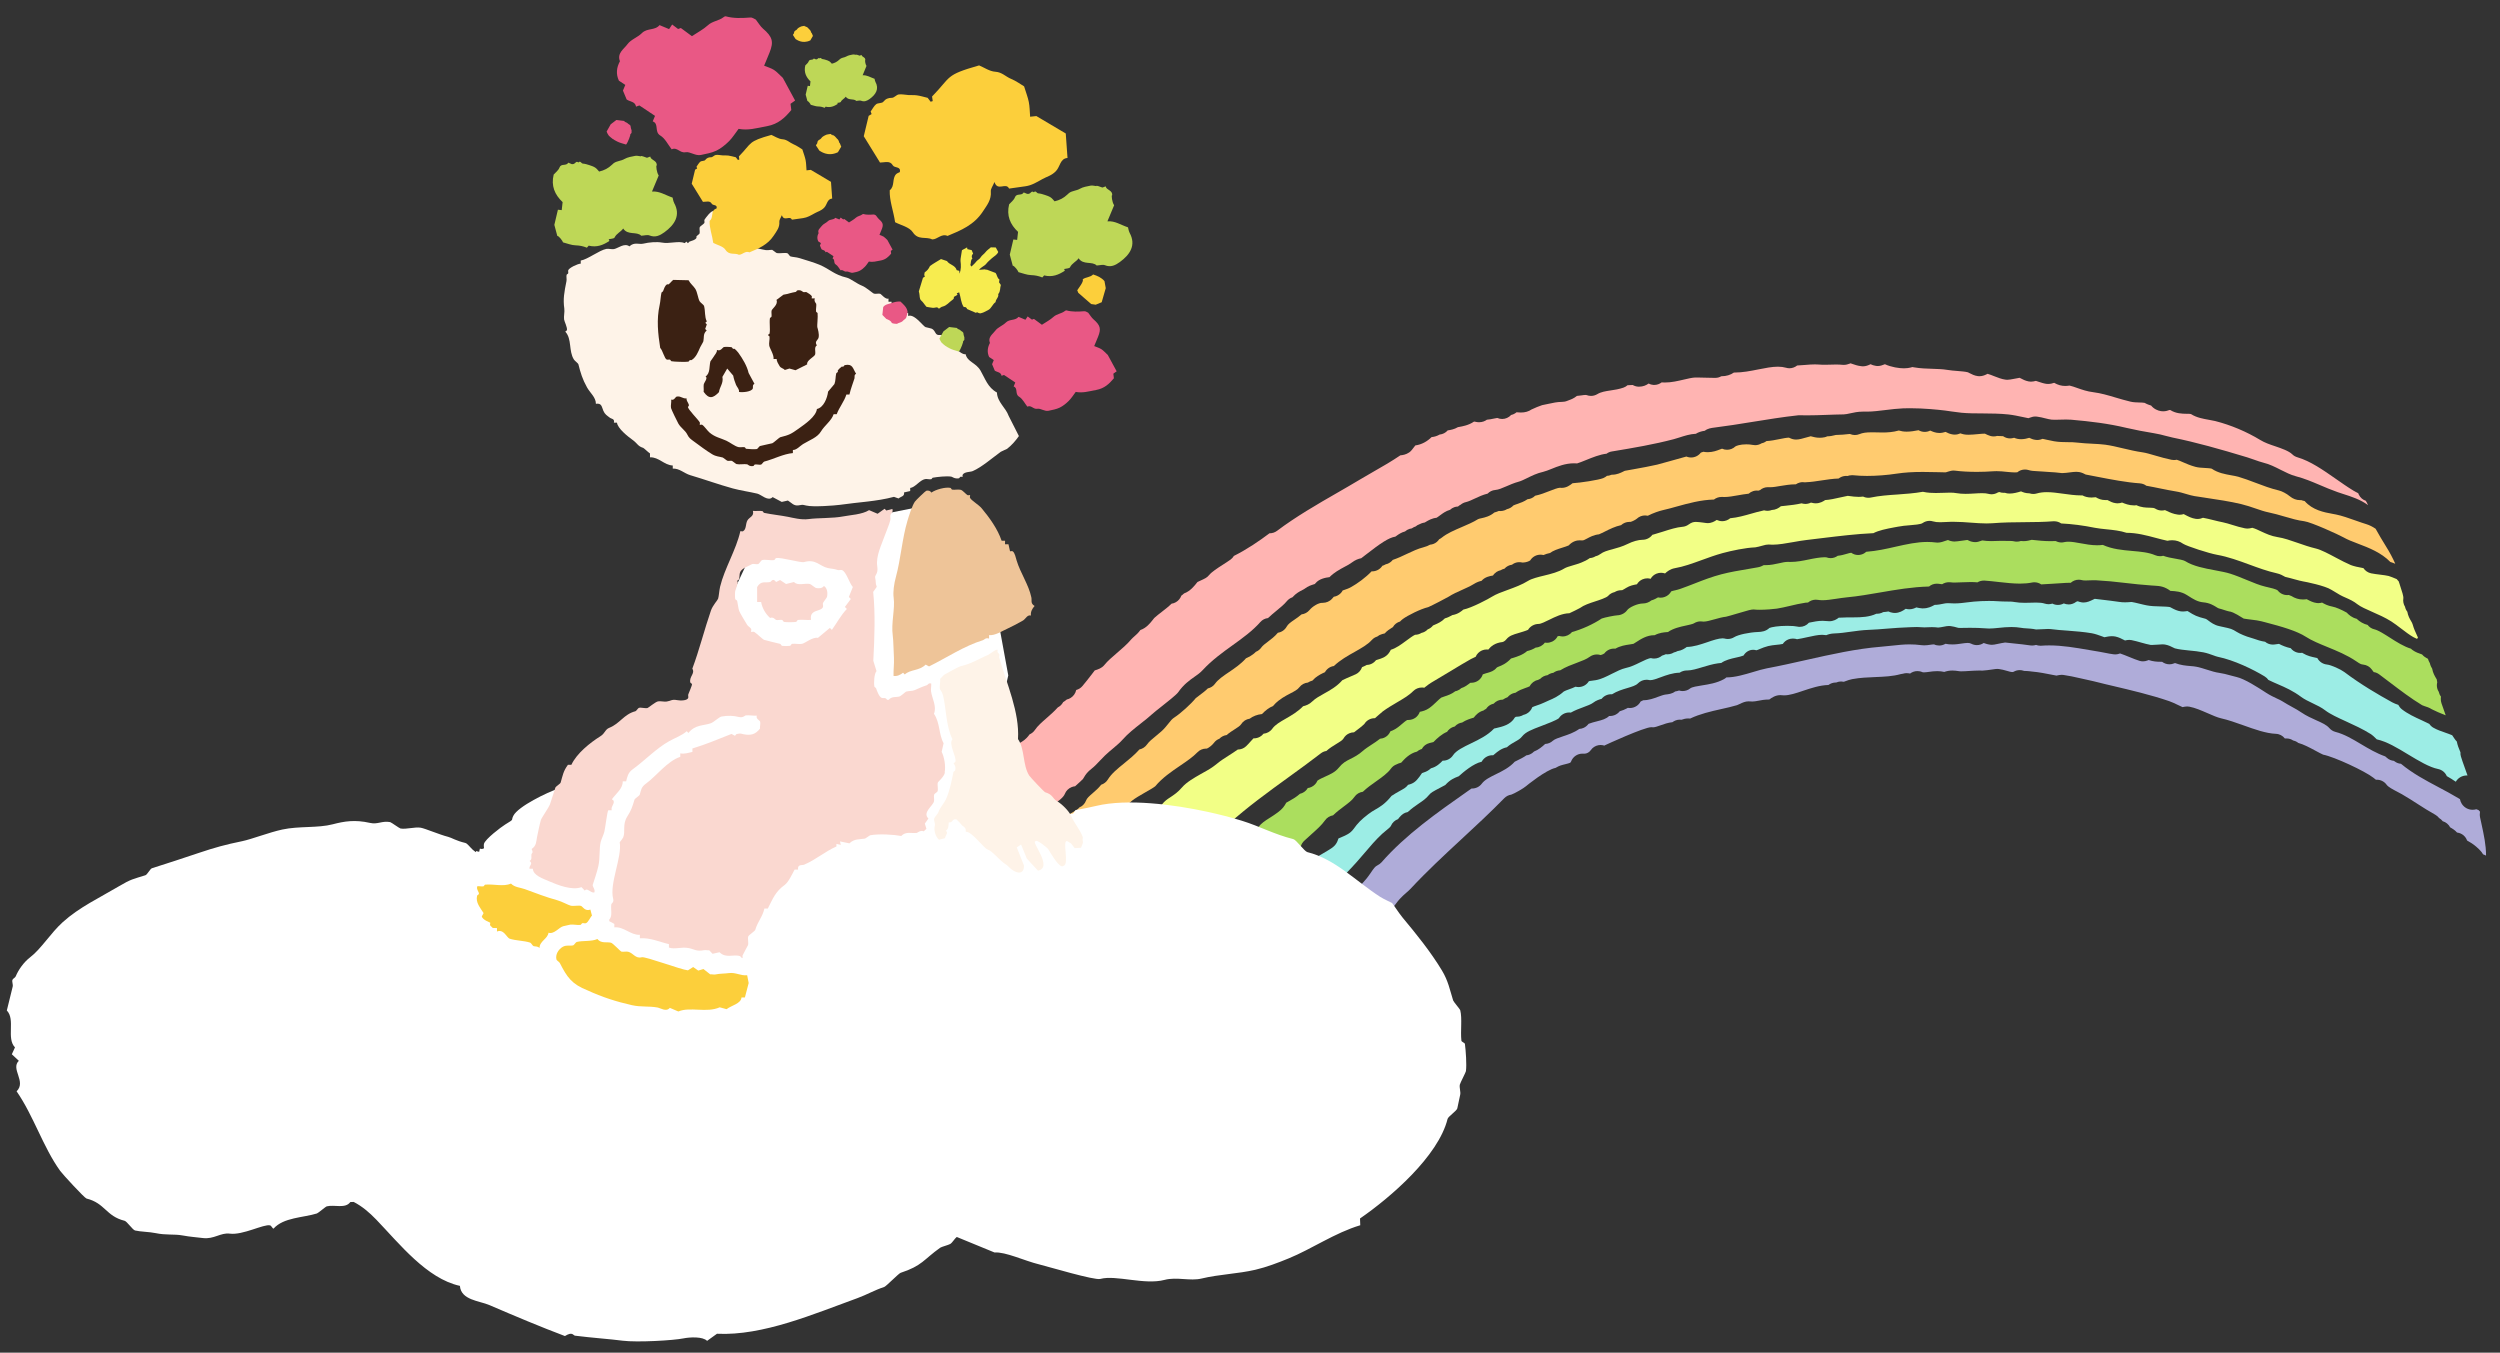
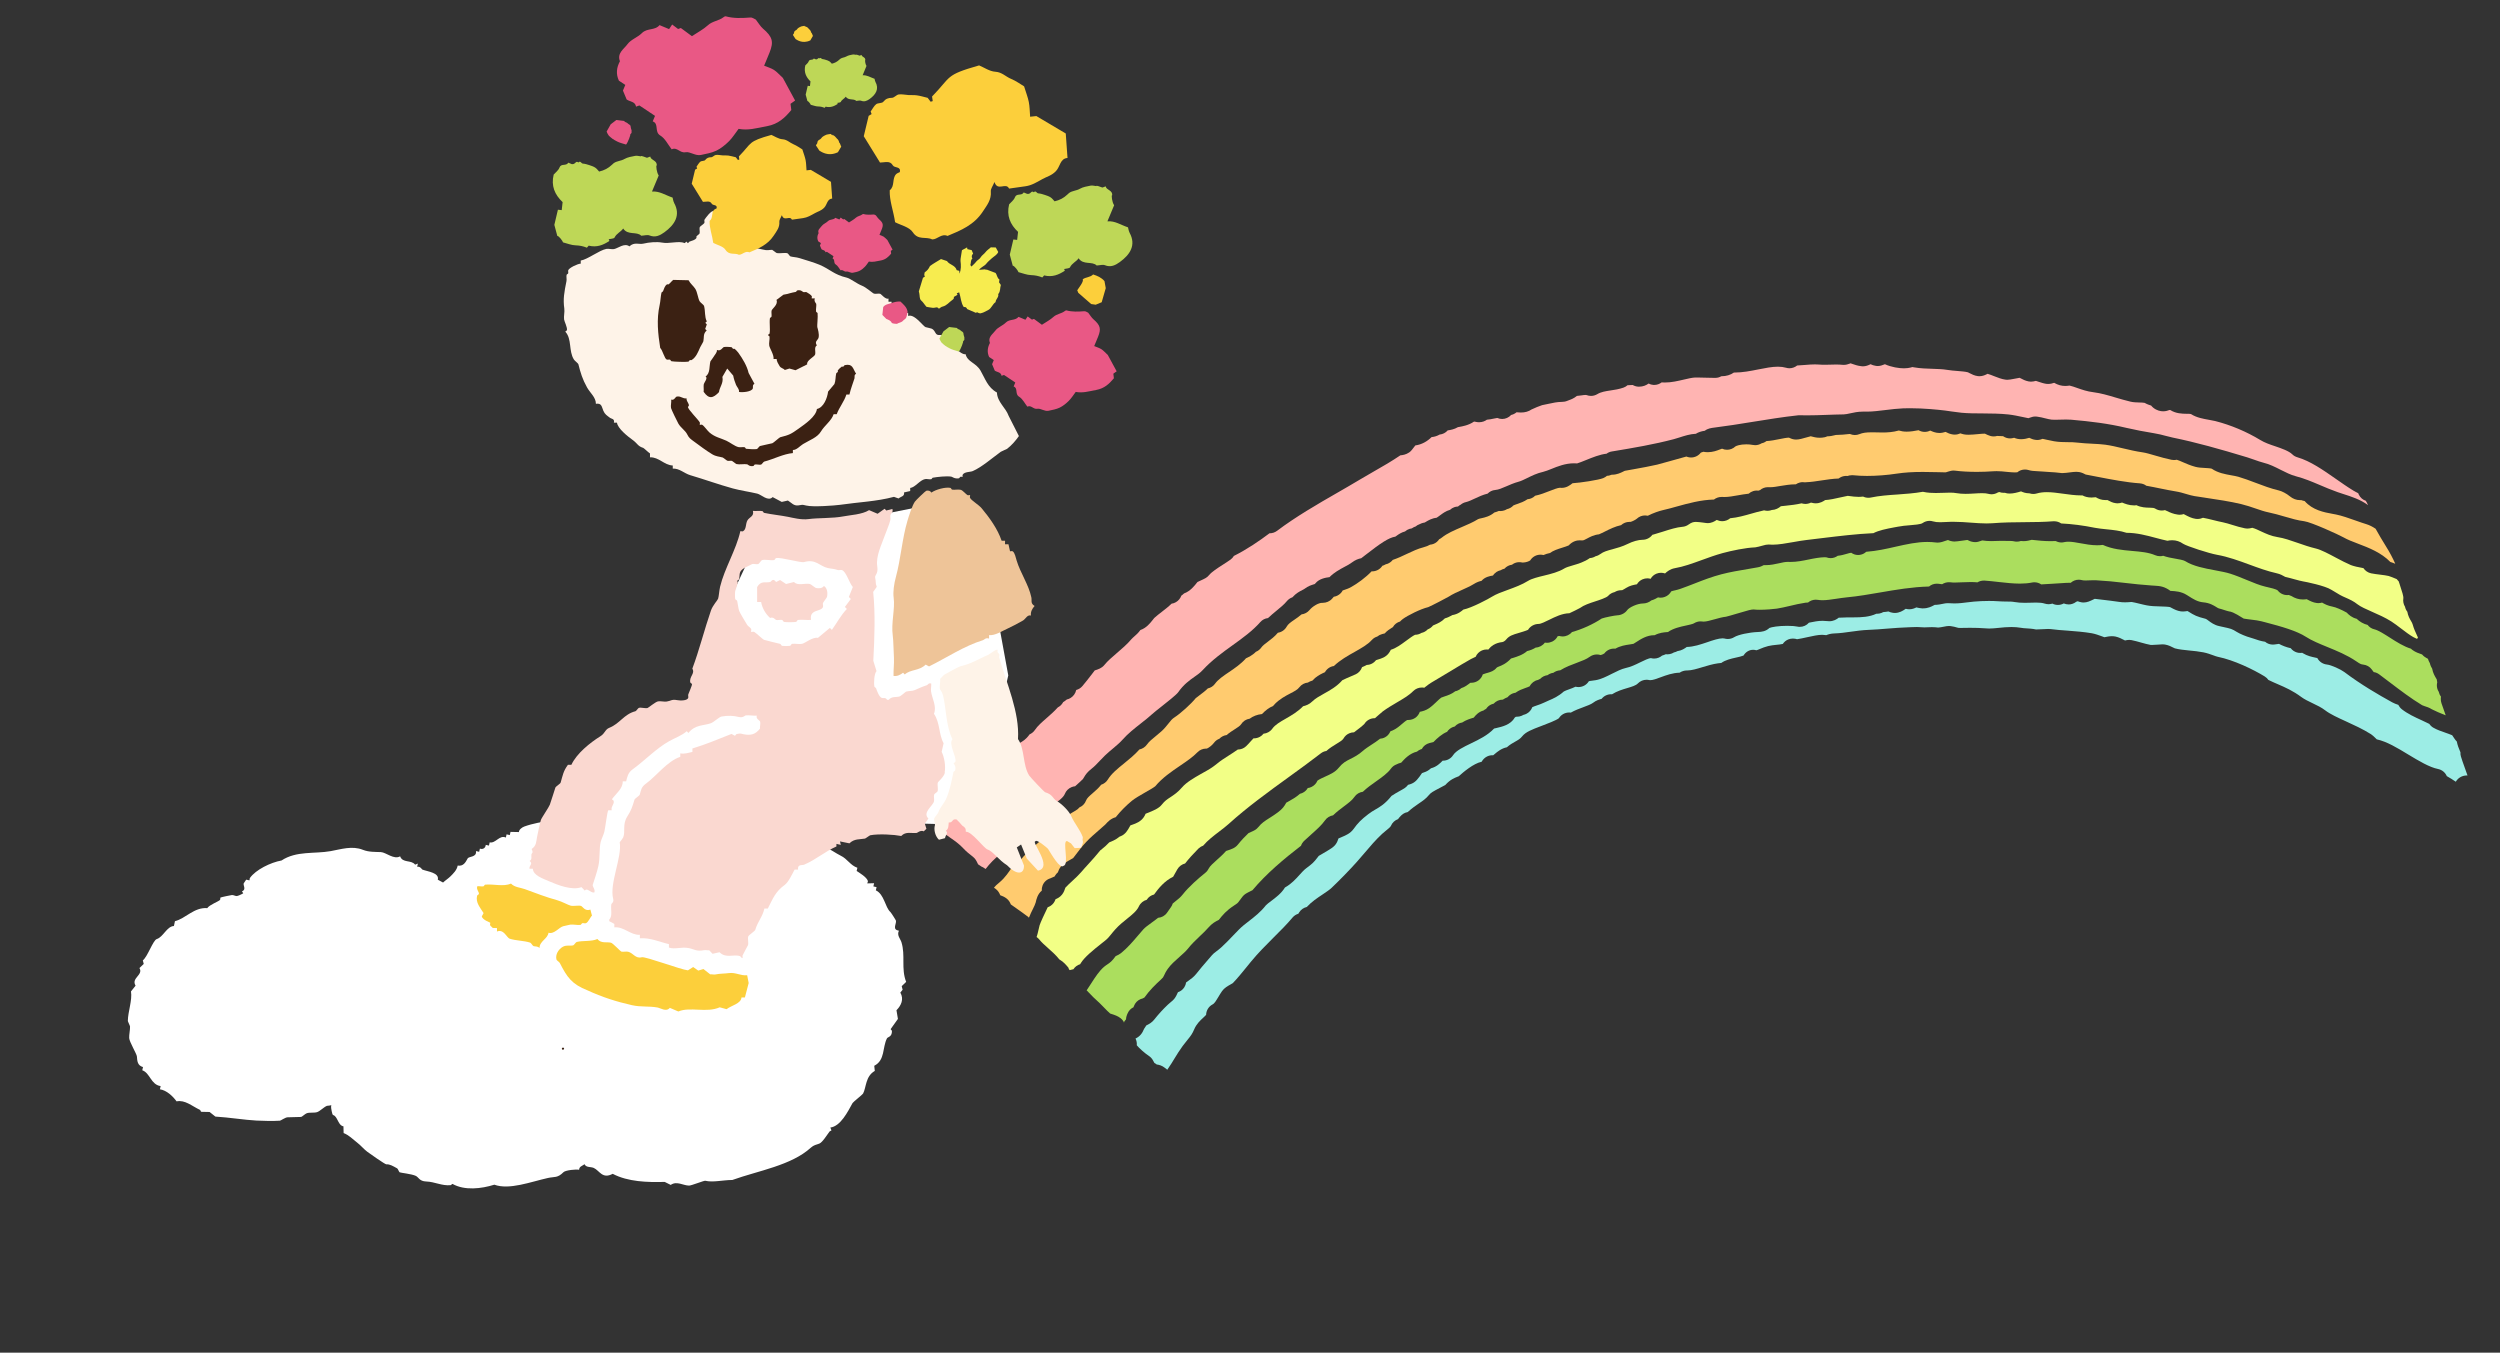
<svg xmlns="http://www.w3.org/2000/svg" id="_レイヤー_5" data-name="レイヤー 5" viewBox="0 0 414 224">
  <rect x="0" y="0" width="414" height="224" fill="#333333" stroke="none" />
  <defs>
    <style>
      .cls-1 {
        fill: #bed757;
      }

      .cls-2 {
        fill: #ffb4b2;
      }

      .cls-3 {
        fill: #afacd9;
      }

      .cls-4 {
        fill: #abde5e;
      }

      .cls-5 {
        fill: #fccf3b;
      }

      .cls-6 {
        fill: #e95885;
      }

      .cls-7 {
        fill: #3b2113;
      }

      .cls-8 {
        fill: #eec498;
      }

      .cls-9 {
        fill: #fff;
      }

      .cls-10 {
        fill: #f2ff86;
      }

      .cls-11 {
        fill: #fad8d0;
      }

      .cls-12 {
        fill: #f7ec4f;
      }

      .cls-13 {
        fill: #ffcb6f;
      }

      .cls-14 {
        fill: #fef3e8;
      }

      .cls-15 {
        fill: #9cede5;
      }
    </style>
  </defs>
  <g>
    <g>
-       <path class="cls-3" d="M201.41,182.34c-.46-.24-.99-.51-1.57-.65-.47-.11-1.33-.54-2.1-.91-.95-.47-1.86-.91-2.7-1.15,0-.03-.02-.07-.03-.1.04-.12.09-.23.13-.32.07-.06.14-.14.22-.21.32-.31.51-.49.66-.69.43-.56.72-1.09.97-1.56.31-.57.54-.98.92-1.32.99-.89,1.57-1.99,2.09-2.95.57-1.07.95-1.74,1.53-2.01.64-.3,1.06-.9,1.14-1.56.01-.02.02-.03.03-.05.09-.14.2-.31.3-.51.47-.24.83-.65,1-1.15.19-.56,1.02-1.33,1.76-2,.5-.46,1.02-.94,1.48-1.46.25-.28.52-.55.79-.82.57-.57,1.19-1.18,1.71-1.97.03-.01.06-.02.09-.04.5-.22.89-.63,1.08-1.14.21-.56.67-1.04,1.2-1.61.18-.19.35-.37.52-.56.34-.12.72-.32,1.04-.72.28-.36.42-.73.5-1,.25-.18.68-.43.87-.54.42-.25.67-.4.93-.71.58-.72,1.37-1.34,2.2-1.99.57-.44,1.14-.9,1.7-1.41.48-.05.94-.27,1.28-.64.64-.7,1.37-1.36,2.14-2.07,1.03-.93,2.09-1.9,3.01-3.03.27-.33.5-.67.74-1.01.42-.63.68-1,1.07-1.18.25-.12.47-.29.66-.49,4.02-4.59,9.24-8.25,14.28-11.79l.63-.44s.07,0,.1,0c.62,0,1.22-.29,1.61-.81.49-.66,1.39-1.09,2.34-1.56,1.04-.51,2.21-1.08,3.11-2.07.1-.05.22-.11.34-.17.54-.26,1.11-.54,1.6-.89.19-.02.37-.06.55-.14.27-.11.51-.28.71-.49.71-.27,1.32-.77,1.84-1.25.46-.02.92-.2,1.27-.53.29-.27,1-.51,1.67-.73.85-.28,1.84-.61,2.71-1.23.26-.01.51-.08.75-.19.32-.15.58-.38.78-.65.35-.15,1.05-.33,1.41-.42.86-.22,1.5-.39,2-.88.06,0,.12,0,.17,0,.23,0,.46-.04.67-.12.37-.13.69-.37.93-.67.05-.02.11-.03.16-.05.28-.09.63-.21.99-.41.06-.03.12-.07.17-.1.12.02.23.03.35.03.38,0,.77-.11,1.1-.33.29-.19.52-.45.67-.74.14-.08.32-.17.47-.22h0c.89,0,1.71-.3,2.43-.57.44-.16.89-.33,1.22-.37.55-.06,1.11-.13,1.6-.51.24-.04.46-.09.65-.16.2.06.4.09.6.09.45,0,.89-.15,1.25-.44.29-.24,1.21-.38,1.96-.5,1.14-.18,2.43-.38,3.62-1.03.17-.09.3-.19.4-.29h.01c1.43,0,2.96-.46,4.44-.9.83-.25,1.61-.48,2.29-.61,2.19-.41,4.38-.9,6.49-1.38,4.24-.95,8.24-1.85,12.38-2.19.66-.06,1.26-.12,1.83-.18,1.04-.11,1.94-.21,2.9-.21.64,0,1.29.04,1.97.13.14.02.29.03.44.03.34,0,.67-.04.98-.09.21-.03.44-.07.65-.07,0,0,.02,0,.02,0,.27.13.56.19.85.19.36,0,.72-.1,1.04-.29.36.08.74.11,1.13.11.58,0,1.11-.08,1.57-.15.36-.05.7-.1.98-.1.25,0,.42.04.59.13.29.15.61.23.93.23.4,0,.79-.12,1.13-.35.25.09.62.22,1.07.28.09.01.18.02.27.02.26,0,.47-.04,1.03-.16.28-.06.92-.19,1.18-.22.48.05.95.1,1.4.15.95.1,1.86.19,2.78.33.1.02.2.02.3.02.22,0,.43-.04.64-.1.22.08.46.13.7.13.05,0,.1,0,.16,0,.45-.04.9-.05,1.34-.05,2.17,0,4.31.37,6.58.76.57.1,1.14.2,1.72.29.27.04.59.11.9.17.5.1,1,.2,1.42.25.09.01.19.02.27.02.33,0,.61-.07.83-.16.44.15,1.04.39,1.48.57.63.26,1.22.5,1.75.66.19.06.38.08.57.08.26,0,.51-.05.75-.15l.18-.07c.72.25,1.4.29,1.99.29h.23c.35.27.79.42,1.23.42.25,0,.51-.05.75-.15l.16-.06c.94.36,1.83.44,2.59.5.38.03.74.06,1.04.13.5.1,1.07.28,1.63.46.75.24,1.46.46,2.14.55.58.08,1.13.23,1.71.39.37.1.72.2,1.08.28,1.35.3,3.58,1.75,4.78,2.53l.12.08c.68.44,1.31.73,1.82.97.34.16.64.29.85.43.51.33,1.06.63,1.6.93.58.32,1.13.62,1.6.95.79.54,1.65.92,2.4,1.26.9.4,1.75.78,2.19,1.3.27.31.62.54,1.02.64,1.47.38,2.82,1.18,4.24,2.03,1.26.75,2.56,1.52,4.01,2.03l.29.25c.33.29.73.45,1.15.49l.12.09c.31.23.67.37,1.04.39,1.93,1.6,3.99,2.69,6.15,3.84,1.11.59,2.26,1.2,3.41,1.89.07.04.14.08.21.13.05.28.16.56.32.8.4.6,1.06.96,1.78.96.21,0,.41-.03.6-.09.13.05.37.13.37.13.04.05.08.1.12.14s.09.09.13.13c-.04.31-.06.6.01.95l.21.96c.43,1.99.78,3.58.78,5.37-.17-.09-.33-.16-.49-.21-.07-.13-.15-.25-.25-.38-.53-.66-1.29-1.23-1.66-1.47-.15-.1-.3-.18-.45-.27-.09-.05-.21-.12-.29-.17-.24-.69-.85-1.2-1.58-1.31h-.07c-.37-.42-.79-.67-1.06-.82-.03-.02-.06-.03-.09-.05-.26-.5-.71-.87-1.24-1.02-.16-.22-.37-.39-.59-.52-.17-.22-.38-.4-.62-.54-1.1-.61-1.98-1.18-2.92-1.78-.81-.52-1.64-1.06-2.63-1.63-.25-.15-.53-.29-.82-.44-.61-.32-1.44-.75-1.7-1.12-.38-.54-1-.84-1.63-.84-.05,0-.1,0-.15,0-.09-.07-.46-.36-.46-.36-1.37-1.06-6.38-3.42-8.28-3.79-.22-.09-.78-.39-1.15-.59-1.15-.62-2.1-1.12-2.96-1.35-.15-.12-.32-.23-.5-.3-.12-.05-.24-.09-.36-.11-.31-.21-.68-.33-1.07-.33h-.3c-.36-.47-.9-.75-1.49-.77-1.64-.07-3.54-.75-5.38-1.41-1.23-.44-2.5-.89-3.7-1.16-.58-.13-1.42-.49-2.23-.85-1.06-.46-2.05-.89-2.99-1.07-.12-.02-.26-.04-.38-.04-.26,0-.48.05-.77.11-.25-.1-.58-.27-.81-.38-.46-.22-.93-.45-1.4-.61-3-1.03-6.4-1.83-9.41-2.54l-1.23-.29-.76-.19c-.68-.17-1.49-.37-2.25-.53-.38-.08-.77-.17-1.17-.26-.87-.2-1.77-.4-2.7-.53-.09-.01-.19-.02-.28-.02-.29,0-.55.06-.87.13-.23-.04-.45-.09-.68-.13-1.07-.21-2.17-.44-3.44-.55l-.24-.03c-.27-.03-.55-.06-.82-.06-.06,0-.12,0-.17,0-.03-.01-.05-.02-.08-.03-.21-.08-.44-.11-.66-.11-.34,0-.68.09-.98.26-.08.04-.13.06-.22.06-.24,0-.59-.1-.96-.21-.38-.11-.81-.23-1.28-.29-.08-.01-.19-.02-.27-.02-.1,0-.44.03-.88.1-.43.06-1.23.18-1.55.18-.19,0-.37-.01-.56-.01-.55,0-1.1.04-1.64.07-.44.03-.88.06-1.3.06h-.13c-.16,0-.31-.03-.45-.05-.26-.04-.58-.08-.93-.08-.47,0-.91.08-1.34.23-.37-.09-.75-.13-1.16-.13-.51,0-.97.06-1.38.12-.31.04-.6.08-.82.08-.17,0-.24-.02-.28-.04-.26-.12-.54-.17-.81-.17-.43,0-.86.14-1.21.41l-.2-.04c-.12-.02-.24-.03-.36-.03-.2,0-.41.03-.6.09-.13.01-.26.03-.39.07-1.31.37-2.72.43-4.2.49-1.24.05-2.51.1-3.82.34-.41.07-.76.21-1.07.32-.1.04-.23.09-.33.12-.15-.03-.3-.05-.45-.05-.28,0-.56.06-.81.17-.02,0-.05,0-.07,0-.44,0-.87.15-1.22.41-1.48.05-2.87.52-4.22.97-1.15.39-2.24.75-3.13.75-.11,0-.22,0-.32-.02-.08,0-.2-.02-.28-.02-.8,0-1.41.4-1.85.73-.04,0-.07,0-.11,0-.68,0-1.25.11-1.7.2-.38.07-.67.13-1,.13-.11,0-.23,0-.36-.02-.08,0-.17-.01-.25-.01-.54,0-.96.19-1.53.46-.14.07-.28.13-.38.17-.8.24-1.69.44-2.63.65-1.74.39-3.53.8-5.14,1.57-.1-.01-.21-.02-.31-.02-.47,0-.85.12-1.12.22-.09-.01-.19-.02-.28-.02-.24,0-.47.04-.7.13-.19.07-.37.17-.52.29-.74.08-1.39.31-1.98.52-.45.16-.92.33-1.21.33-.08,0-.23-.02-.31-.02-1.21,0-7.56,2.93-7.61,2.96-.03.02-.1.05-.17.09-.2-.06-.4-.1-.61-.1-.12,0-.24.01-.36.03-.53.1-.99.4-1.29.84-.23.34-.66.57-1.05.57-.04,0-.07,0-.1,0-.07,0-.15-.01-.22-.01-.83,0-1.59.52-1.88,1.31-.07.18-.08.23-1.04.46l-.36.09c-.58.15-.95.37-1.17.5-1.57.31-4.87,3-4.89,3.03-.37.33-1.92,1.23-2.44,1.4-.44.06-.84.27-1.15.58-2.29,2.34-4.72,4.6-7.08,6.78-2.85,2.64-5.79,5.37-8.44,8.22-.23.25-.47.45-.71.66-.33.29-.71.62-1.09,1.04-.22.24-.42.5-.62.77-.18.24-.46.61-.59.68-.45.11-.83.36-1.11.73-1.89,2.48-3.78,4.82-6.04,6.18-.5.3-.83.8-.93,1.35-.19.15-.51.36-.75.51-.44.29-.95.62-1.38,1.01-.88.82-1.55,1.6-2.19,2.35-.67.79-1.3,1.53-2.13,2.23-1.12.95-1.82,1.9-2.56,2.92l-.44.6c-.41.55-.85,1.08-1.29,1.62-.54.65-1.09,1.33-1.61,2.05-.46.62-1.05,1.38-1.67,2.13-.35.42-.46.87-.54,1.19,0,.03-.02.07-.03.1-.27.13-.55.32-.8.62-.4.5-.63,1.08-.83,1.58-.16.39-.32.8-.5,1.01-.32.37-.56.7-.79,1.06-.1.16-.7,1.15-.91,2.27l-.14-.03c-.15-.04-.31-.05-.46-.05-.61,0-1.18.28-1.56.75-.04.01-.09.03-.13.04-.13-.06-.29-.14-.41-.21Z" />
      <path class="cls-2" d="M162.71,143.62c-.25-.16-.51-.32-.74-.49-.04-.08-.08-.17-.12-.25-.16-.33-.33-.68-.72-.99-.66-.52-1.1-.86-1.54-1.34-.74-.8-1.51-1.33-2.25-1.84-.25-.17-.5-.34-.75-.53-.22-.39-.47-.7-.73-.93,0,0,.19-.18.29-.28.23-.22.45-.44.54-.55.18-.2.36-.4.53-.59.75-.81,1.6-1.73,1.91-3.05.33-.17.8-.44,1.18-.98.14-.2.28-.46.53-.92.03-.01.07-.02.1-.04.49-.2.88-.58,1.08-1.06.5-.21,1-.64,1.37-1.45,0,0,.01-.01.02-.02.15-.12.33-.28.51-.47.56-.08,1.07-.39,1.39-.87.79-1.17,1.98-2.95,3.12-3.7.13-.09.24-.14.34-.19.57-.29,1.13-.62,1.73-1.47.35-.15.66-.4.89-.74.43-.65,1.16-1.29,1.93-1.96.63-.55,1.28-1.12,1.85-1.76.47-.24.74-.6.89-.88.2-.12.41-.27.61-.44.2-.04.39-.11.57-.22.51-.29.86-.78.98-1.35.39-.1.75-.32,1.02-.64.55-.65,1.1-1.36,1.63-2.05.14-.18.28-.37.42-.55.57-.18,1.16-.36,1.61-.92.52-.65,1.25-1.26,2.01-1.92.83-.71,1.7-1.45,2.47-2.35.14-.16.3-.29.44-.42.3-.26.69-.6,1.03-1.08.98-.33,1.62-1.14,2.04-1.67.11-.14.21-.28.31-.37.34-.31.74-.62,1.17-.95.53-.41,1.11-.85,1.64-1.37.25-.03.5-.12.72-.25.42-.24.74-.63.9-1.08.13-.09.29-.21.45-.37,1-.35,1.71-1.23,2.22-1.89.17-.09.39-.18.58-.27.67-.31,1.01-.46,1.34-.87.43-.53,1.4-1.16,2.26-1.71.45-.29.89-.57,1.28-.85.24-.17.43-.38.57-.62,2.2-1.1,4.18-2.46,5.9-3.75.01,0,.03,0,.04,0,.43,0,.85-.14,1.2-.4,3.09-2.33,6.63-4.38,10.06-6.35,1.24-.72,2.47-1.42,3.66-2.14.83-.5,1.61-.94,2.37-1.38,1.48-.84,2.88-1.65,4.34-2.64.39-.03.93-.12,1.46-.48.18-.12.33-.27.46-.44l.56-.72c1.06-.14,2-.69,2.69-1.38.48-.04.94-.19,1.33-.42.51-.05,1-.29,1.34-.69.02,0,.05,0,.07-.01.39-.06,1.01-.16,1.63-.53.04,0,.09-.01.13-.02.62-.11,1.63-.28,2.53-.9.01,0,.03,0,.04,0,.2.04.38.07.5.09.08.01.21.02.29.02.59,0,1.03-.22,1.3-.42.42-.03.81-.11,1.12-.18.22-.05.46-.1.6-.11.26.11.53.17.8.17.56,0,1.11-.24,1.5-.67.13-.03.27-.07.4-.13.18-.08.35-.19.49-.31.24.02.48.04.71.04.71,0,1.29-.17,1.78-.51.35-.18,1.44-.63,1.74-.71.31-.06.63-.13.96-.2.81-.18,1.57-.34,2.28-.34h.04c.29,0,.64-.06.9-.18.08-.04.17-.07.26-.1.31-.11.84-.3,1.32-.71.29-.02.55-.06.79-.09.21-.03.42-.07.64-.07.12,0,.16.02.17.02.24.09.49.14.74.14.36,0,.72-.1,1.04-.29.62-.38,1.36-.49,2.22-.62.68-.1,1.39-.21,2.11-.46.25-.09.48-.22.68-.4l.86-.04c.27.16.59.26.92.28.04,0,.1,0,.13,0,.66,0,1.18-.23,1.58-.52.24.13.51.21.79.23.05,0,.1,0,.15,0,.44,0,.87-.15,1.22-.42.17.01.35.02.53.02,1.09,0,2.17-.26,3.12-.48.72-.17,1.4-.33,1.92-.35h.32c.42,0,.86.01,1.31.03.49.02.99.03,1.45.03h.26c.35,0,.68-.1.97-.27h.05c.77,0,1.48-.22,2.03-.61.03,0,.05,0,.08,0,1.35,0,2.68-.26,3.97-.52,1.16-.23,2.26-.45,3.25-.45.5,0,.93.06,1.32.17.19.06.39.09.58.09.47,0,.92-.17,1.28-.46.45-.02.89-.05,1.32-.09.57-.05,1.11-.09,1.61-.09.2,0,.4,0,.59.02.36.03.73.04,1.11.04.31,0,.62,0,.94-.02.29,0,.58-.02.87-.02.41,0,.75.02,1.05.05.08,0,.16.01.24.01.37,0,.64-.09.95-.2.05-.02.11-.04.17-.06.07.03.15.05.22.08.42.15.94.33,1.56.4.08,0,.17.02.25.02.48,0,.89-.16,1.27-.35.25.12.56.23.91.28.09.01.18.02.27.02.45,0,.79-.14,1.15-.28.01,0,.03-.01.05-.02,1.06.49,2.35.68,3.15.68.23,0,.45-.02.63-.04.33-.05.57-.1.77-.17.07.01.17.03.28.05,1.05.18,2.06.21,3.03.24.87.03,1.7.05,2.47.18.55.09,1.12.14,1.67.18.63.05,1.29.1,1.75.22.05.02.15.08.25.13.37.19.83.43,1.38.5.08.01.18.02.27.02.57,0,1-.22,1.35-.4.26.06.78.27,1.11.4.61.24,1.24.49,1.88.57.08.01.19.02.27.02.28,0,.56-.05,1.3-.19.26-.05.53-.11.75-.14.04.02.08.04.12.06.37.2.83.44,1.37.54.12.02.26.04.38.04.29,0,.53-.06.83-.13.14.04.3.1.42.14.42.14.86.29,1.29.35.09.01.22.02.31.02.42,0,.76-.11,1-.19.62.36,1.21.52,1.83.52.21,0,.4-.02.6-.05.04,0,.08-.01.13-.01.33.07.79.23,1.27.4.77.27,1.65.58,2.67.7,1.21.15,2.4.5,3.67.88.79.23,1.61.48,2.47.68.46.11.97.13,1.46.14.26,0,.68.02.88.06.41.24.79.36,1.08.45.09.11.19.22.32.33.62.51,1.25.62,1.67.62.44,0,.8-.12,1.05-.22.04,0,.08,0,.11,0,.94.6,1.99.62,2.69.63.27,0,.67,0,.78.06.93.59,2.01.77,2.96.94.34.06.69.12,1.02.2,2.59.66,5.18,1.75,7.49,3.15.72.44,1.56.73,2.46,1.03,1.05.36,2.25.77,2.83,1.34.23.23.52.39.83.48,2.16.63,4.27,2.11,6.32,3.54.96.67,1.95,1.37,2.96,1.98.26.16.54.3.8.43.03.09.07.19.12.28.24.47.65.82,1.14.98.11.16.26.49.37.72-1.24-.93-2.83-1.44-4.12-1.85-.33-.1-.64-.2-.93-.31-1.08-.38-2.02-.78-2.93-1.17-1.32-.56-2.57-1.09-3.99-1.46-.82-.21-1.68-.65-2.52-1.07-.9-.46-1.84-.93-2.8-1.16-.43-.1-1.04-.32-1.58-.51-.42-.15-.82-.29-1.15-.39-4.6-1.39-8.46-2.48-12.33-3.27-.37-.08-.75-.18-1.14-.28-.61-.16-1.24-.33-1.9-.43-1.45-.23-3.38-.6-4.59-.89-3.07-.73-5.9-1.07-9.19-1.36-.27-.02-.55-.03-.84-.03-.32,0-.64.01-.97.02-.28.01-.56.02-.84.02-.19,0-.39,0-.58-.02-.29-.03-.67-.12-1.06-.22-.43-.11-.88-.22-1.36-.28-.09-.01-.18-.02-.26-.02-.37,0-.63.09-.94.2-.07.02-.15.05-.22.08-.28-.06-.55-.12-.82-.17-.8-.17-1.63-.35-2.5-.45-1.41-.15-2.86-.16-4.25-.17-1.24,0-2.41-.01-3.5-.11-.5-.05-1.03-.12-1.56-.2-.4-.06-.8-.12-1.2-.17-1.17-.14-3.47-.38-5.79-.38-.39,0-.77,0-1.14.02-.96.04-1.95.16-2.92.28-1.08.13-2.1.26-2.97.26-.13,0-.25,0-.37,0-.12,0-.24,0-.36,0-.87,0-1.58.16-2.16.29-.41.09-.73.16-1.04.17-.95.01-1.9.05-2.84.08-1.12.04-2.23.08-3.33.08-.37,0-.74,0-1.1-.02-.02,0-.04,0-.06,0-.07,0-.15,0-.22.01-2.58.28-5.14.7-7.62,1.1-2.16.35-4.2.68-6.23.93-.55.07-1.12.14-1.61.53-.59.08-1.09.25-1.48.5-.97.04-1.91.35-2.75.62-.31.1-.61.2-.89.27-3.29.87-6.72,1.45-10.03,2l-.25.04c-.32.05-.62.18-.87.37-1.11.12-2.31.61-3.47,1.08-.45.18-1.11.45-1.41.53-.17-.01-.34-.02-.51-.02-1.43,0-2.71.51-3.74.93-.52.21-1,.4-1.39.49-.97.21-1.85.64-2.62,1.02-.52.25-1.01.5-1.4.6-.8.22-1.48.52-2.08.78-.71.31-1.27.55-1.83.6-.48.04-.92.26-1.25.6-.79.19-1.49.52-2.13.82-.53.25-1.04.49-1.48.59-.32.07-.61.22-.85.42-.17.08-.32.19-.45.31-.21,0-.41.04-.61.11-.26.09-.5.24-.7.43-.71.2-1.26.62-1.69.94-.18.13-.45.34-.55.38-.77.08-1.35.43-1.74.66-.08.05-.16.11-.26.14-.35.04-.67.19-.84.28-.23.08-.44.2-.62.36-.1.03-.21.07-.31.12-.12.06-.22.13-.33.2-.13.02-.25.04-.38.08-.27.09-.52.23-.73.42-.64.17-1.1.5-1.42.73-.06.04-.12.09-.18.13-1.12.18-2.45,1.09-4.92,3.01-.29.22-.54.42-.74.57-.46.09-.98.27-1.6.74-.28.22-.71.45-1.17.69-.8.43-1.73.93-2.48,1.7-.72.08-1.75.31-2.3.99-.09.12-.14.15-.14.15-.03.01-.14.05-.22.07-.35.11-.89.27-1.46.71-.07.06-.21.13-.37.21-.43.22-1.05.53-1.66,1.21-.35.12-.67.34-.92.64-.42.52-1.04,1.03-1.7,1.57-.47.39-.96.79-1.42,1.23-.48.05-.94.28-1.27.66-1.28,1.45-2.88,2.61-4.58,3.83-1.7,1.22-3.45,2.49-4.97,4.13-.42.45-.85.76-1.36,1.11-.84.59-1.79,1.26-2.72,2.59-.31.41-1.86,1.64-2.69,2.29-.69.54-1.28,1.01-1.67,1.36-.5.46-1.11.94-1.76,1.45-1.09.86-2.21,1.74-3.05,2.7-.44.5-.99.96-1.57,1.45-.46.38-.92.77-1.36,1.19-.29.28-.58.58-.87.89-.43.46-.84.9-1.29,1.25-.78.61-1.03,1-1.31,1.47-.05.08-.1.18-.18.29-.22.22-.82.78-1.29,1.19-.21.02-.41.07-.6.15-.5.21-.9.6-1.1,1.11-.24.61-1.13,1.24-1.92,1.8-.21.15-.42.3-.62.45-.34.26-.59.61-.71,1.01-.09.07-.19.15-.27.21-.27.2-.58.44-.88.73-.38.09-.74.3-1.02.61-1.46,1.63-3.22,3.52-5.26,5.15-.95.76-1.78,1.6-2.44,2.48-.19-.12-.38-.25-.57-.37Z" />
      <path class="cls-13" d="M170.28,151.85c-.57-.44-1.16-.85-1.72-1.25-.39-.27-.79-.55-1.17-.83-.12-.32-.32-.69-.7-.98-.35-.27-.73-.43-1.05-.54-.13-.34-.34-.72-.72-1.02-.1-.08-.21-.16-.32-.23.22-.28.43-.48.93-.89.92-.77,1.55-1.73,2.11-2.58.44-.12.84-.39,1.12-.78.86-1.22,2.04-2.23,3.3-3.31,1.23-1.06,2.51-2.15,3.6-3.53.27-.28,1.7-1.27,2.48-1.69.24-.13.45-.31.62-.52,0,0,0,0,.01,0,.5-.21.89-.62,1.08-1.13.14-.38.51-.71,1.1-1.22.45-.39.96-.83,1.41-1.4.44-.14.84-.44,1.1-.86.59-.97,1.61-1.8,2.69-2.67.87-.71,1.76-1.43,2.54-2.31.49-.1.93-.38,1.24-.81.34-.49.9-.94,1.49-1.42.31-.26.62-.51.91-.77.51-.46.86-.91,1.18-1.31.35-.45.59-.75.97-.99,1.01-.65,2.76-2.23,3.53-3.19.08-.08.42-.33.65-.5.44-.33.93-.69,1.36-1.12.47-.1.9-.37,1.19-.78.52-.71,1.39-1.3,2.31-1.92.93-.63,1.97-1.33,2.82-2.29.36-.16,1.07-.48,1.63-1.07.36-.14.68-.39.92-.73.2-.3.62-.6,1.05-.93.53-.4,1.15-.86,1.68-1.5.62-.09,1.16-.47,1.46-1.02.22-.4.63-.7,1.28-1.14.38-.26.79-.54,1.18-.88.5-.06.98-.31,1.32-.72.52-.63,1.49-1.19,2.08-1.19.04,0,.08,0,.11,0,.58,0,1.16-.25,1.54-.68l.29-.33c.21-.03.41-.09.6-.19.38-.19.68-.49.87-.85.09-.03.18-.06.26-.09.33-.11.75-.25,1.15-.48,1.04-.58,2.39-1.56,3.38-2.6.03,0,.06,0,.09,0,.05,0,.11,0,.16,0,.61-.05,1.16-.37,1.5-.87l.03-.05c.08-.02.16-.05.24-.08.11-.04.21-.1.31-.16.12-.02.23-.06.34-.1.33-.14.62-.36.83-.63.83-.28,1.6-.64,2.35-1,.93-.44,1.8-.85,2.74-1.09.43-.11.79-.26,1.09-.43.2-.02.4-.06.59-.14.38-.15.7-.42.92-.76.15-.07.3-.16.43-.27.88-.71,2.1-1.23,3.29-1.74.93-.4,1.89-.8,2.72-1.32.08-.05.38-.12.58-.16.51-.11,1.39-.31,2.11-.94.3-.07.55-.18.75-.26.09.01.17.02.26.02.22,0,.44-.04.65-.11.15-.05.29-.12.42-.2.41-.09.79-.3,1.08-.62.13-.07.43-.17.63-.24.49-.17,1.12-.38,1.71-.79.21-.02.41-.06.6-.14.25-.1.48-.25.66-.44.84-.17,1.63-.48,2.36-.77.62-.24,1.4-.55,1.75-.55.08,0,.2.02.28.02.81,0,1.37-.43,1.78-.75,0,0,.02-.01.03-.02,1.24-.07,4.32-.53,5.09-.85.26-.11.46-.25.61-.38.14,0,.28-.02.42-.06.12-.03.24-.07.35-.12.03,0,.05,0,.08,0,.79,0,1.41-.31,1.82-.51.1-.05.19-.11.3-.14.52-.1,1.07-.2,1.62-.29,1.22-.22,2.49-.45,3.72-.73.3-.07,1.15-.31,2.11-.58.81-.23,2.03-.58,2.72-.76.08.03.17.06.27.09.17.05.35.07.52.07.63,0,1.23-.3,1.61-.81.08-.03.36-.12.42-.14.24.05.49.07.74.07.82,0,1.5-.26,1.99-.45.11-.04.26-.1.36-.13.26.12.55.18.83.18.5,0,1-.19,1.38-.55.13-.1.78-.35,1.82-.35.37,0,.73.03,1,.09.15.03.3.05.45.05.38,0,.75-.11,1.07-.31.12-.02.23-.06.34-.1.17-.07.32-.16.46-.27.75-.04,1.5-.19,2.18-.33.56-.11,1.14-.23,1.54-.24.24.12.54.25.9.3.09.01.21.02.29.02.48,0,1.03-.15,2.18-.48.09-.03.17-.05.24-.07.03,0,.05.02.08.02.35.1.84.23,1.42.23.27,0,.53-.03.79-.08.16-.03.31-.09.46-.16.02,0,.04,0,.06,0,.45,0,.82-.1,1.08-.16.1-.03.22-.06.26-.06.8-.03,1.55-.06,2.34-.17.02,0,.04.02.05.02.25.1.51.16.77.16s.52-.05.76-.15c.53-.22,1.11-.3,2.03-.3.28,0,.56,0,.84.01.31,0,.62.02.94.02.81,0,1.74-.05,2.71-.33.39.12.83.19,1.3.19.68,0,1.36-.12,1.97-.24.31.18.66.28,1.02.28.31,0,.62-.07.91-.22.27.12.63.28,1.08.36.12.02.31.04.43.04.35,0,.68-.07,1.04-.18.32.17.74.37,1.23.43.09.01.19.02.27.02.37,0,.69-.09.96-.21.16.06.34.12.53.16.24.05.5.07.81.07.47,0,1.01-.05,1.53-.1.42-.04.84-.08,1.17-.08,0,0,.05.02.07.03.22.11.51.26.87.36.18.05.36.07.53.07.19,0,.38-.03.56-.08l.99.04c.33.23.73.37,1.15.37.16,0,.32-.02.49-.06l.19-.05c.35.16.74.24,1.16.24.5,0,.97-.11,1.35-.23.28.14.62.29,1.04.34.09.01.18.02.27.02.36,0,.66-.09.9-.19.22.04.45.1.68.15.43.1.85.19,1.21.25.8.14,1.53.14,2.24.15.54,0,1.04,0,1.56.07.85.1,1.73.15,2.57.19.79.04,1.54.08,2.1.16.96.13,1.92.36,2.93.6,1.06.25,2.16.51,3.29.67.51.07,1.33.31,2.11.54.87.25,1.77.51,2.66.69.13.02.27.04.4.04.17,0,.32-.02.46-.05.33.1.66.25,1.05.42.58.25,1.23.54,2.06.76.49.13,1.02.15,1.53.18.35.02.93.05,1.15.12,1.03.71,2.21.91,3.25,1.1.43.07.83.15,1.16.24.9.26,1.82.61,2.78.97,1.27.48,2.57.98,3.94,1.3.45.1,1.26.5,1.83.98.49.4,1.06.62,1.67.62.07,0,.14,0,.21,0,.16.06.35.12.55.15,1.32,1.51,3.19,1.86,4.62,2.12l.58.11c.96.19,2.13.61,3.27,1.01.62.22,1.22.43,1.78.6.5.16.97.39,1.5.75.51.91,1.1,1.93,1.72,2.92.6.95,1.13,1.95,1.54,2.88-.34-.14-.6-.24-.82-.3-1.52-1.56-3.54-2.34-5.36-3.03-.9-.34-1.75-.67-2.41-1.05-.72-.41-5.32-2.52-6.5-2.67-1.01-.12-2.1-.43-3.25-.77-.88-.26-1.8-.52-2.72-.71-.6-.12-1.3-.36-2.03-.61-.78-.27-1.58-.54-2.45-.75-1.79-.43-4-.76-6.14-1.08l-1.58-.24c-.42-.07-.83-.19-1.31-.33-.55-.17-1.16-.35-1.87-.46-.82-.13-1.64-.3-2.47-.47-.74-.15-1.49-.31-2.25-.44-.02,0-.03,0-.05,0-.16-.12-.3-.19-.42-.25-.21-.09-.43-.14-.66-.16-2.21-.15-4.76-.64-7.01-1.08-.68-.13-1.35-.26-1.97-.38l-.04-.02c-.23-.12-.58-.31-1.03-.39-.13-.02-.3-.04-.5-.04-.32,0-.68.05-1.09.1-.38.05-.86.11-1.17.11,0,0-.08,0-.12,0-.8-.11-1.46-.14-2.09-.18-.37-.02-.74-.04-1.14-.08-.27-.02-.54-.04-.81-.05-.54-.03-1.05-.05-1.43-.18-.21-.07-.42-.1-.64-.1-.46,0-.91.16-1.27.46,0,0,0,0-.01,0-.04,0-.18.02-.43.02-.37,0-.81-.05-1.28-.09-.55-.06-1.13-.12-1.71-.12-.19,0-.38,0-.56.02-.84.06-1.77.1-2.69.1-1.34,0-2.59-.07-3.6-.2-.09-.01-.18-.02-.26-.02-.34,0-.58.08-.89.17-.12.04-.28.09-.42.13-.41,0-.83-.02-1.26-.03-.85-.02-1.7-.04-2.55-.04-1.67,0-3.03.09-4.3.28-1.62.25-3.37.38-4.92.38-.82,0-1.57-.04-2.24-.11-.07,0-.17-.01-.24-.01-.3,0-.55.06-.76.13-.07,0-.15-.01-.22-.01-.13,0-.27.01-.4.04-.31.06-.6.2-.84.39-.98.03-1.94.18-2.87.32-.86.13-1.68.26-2.48.29-.08,0-.16.01-.23.02-.12-.02-.24-.03-.37-.03-.16,0-.32.02-.47.06-.24.06-.47.16-.67.3-.03,0-.06,0-.08,0-.87,0-1.72.15-2.47.27-.62.11-1.21.21-1.7.21-.07,0-.32-.01-.37-.01-.49,0-.95.18-1.3.48-.11.03-.21.07-.29.1-.09-.01-.17-.02-.26-.02-.2,0-.4.03-.59.09-.28.09-.54.24-.75.43-.62.06-1.2.17-1.78.27-.8.14-1.56.28-2.21.28-.11,0-.23,0-.34-.01-.06,0-.12,0-.18,0-.46,0-.89.16-1.24.43-2.18.05-4.3.64-6.18,1.16-.74.21-1.46.41-2.14.56-.83.19-1.7.5-2.63.96-.15-.03-.3-.05-.45-.05-.5,0-1,.19-1.38.55-.18.16-.74.45-1.03.52-.07,0-.13,0-.2,0-.51,0-1,.2-1.37.54-.95.2-1.87.65-2.7,1.07-.31.15-.77.38-.96.45-.86.09-1.5.44-1.98.7-.42.23-.59.31-.79.31,0,0-.08,0-.13,0-.08,0-.2-.02-.28-.02-.5,0-1.2.16-1.84.85-.29.13-.71.26-1.06.37-.75.24-1.46.46-2.05.89-.04.01-.09.02-.13.03-.23.05-.56.13-.93.3-.16-.04-.33-.06-.5-.06-.68,0-1.33.35-1.7.95-.19.15-.74.35-1.19.35-.04,0-.07,0-.11,0-.17-.04-.33-.06-.5-.06-.35,0-.7.09-1.01.28-.07.04-.14.09-.2.14-.47.06-.92.28-1.25.66-.11.02-.22.06-.33.1-.11.04-.22.1-.31.16-.23.05-.45.14-.66.27-.24.16-.45.36-.6.6-.55.09-1.33.23-1.91.89-.37.07-.79.22-1.3.54-.55.34-1.23.64-1.89.94-.76.34-1.56.69-2.25,1.14-.33.2-2.74,1.46-3.38,1.73-1.24.28-3.44,1.4-4.18,1.95-.17.12-.33.27-.48.43-.49.14-.93.46-1.19.93-.07.05-.14.09-.21.13-.31.2-.76.47-1.14.91l-.44.11c-.3.08-.57.22-.8.41-.34.1-.66.3-.91.58-.67.75-1.73,1.34-2.84,1.97-1.13.63-2.38,1.33-3.43,2.33-.61.08-1.16.45-1.48,1.02,0,0,0,0,0,0-.03,0-.22.1-.37.17-.48.24-1.13.57-1.7,1.22-.27.07-.52.18-.76.33-.54.05-1.06.32-1.41.78-.29.39-.82.67-1.5,1.02-.8.42-1.71.9-2.54,1.73-.12.12-.23.24-.31.35-.65.25-1.31.77-1.83,1.33-.78.08-1.48.35-2.04.77-.57.08-1.09.4-1.42.92-.17.27-.61.55-1.07.84-.41.26-.88.56-1.33.95-.45.06-.88.27-1.2.61-.35.13-.67.36-.9.68-.31.42-.9.85-1.17.95-.04,0-.08,0-.12,0-.54,0-1.07.22-1.45.62-.73.76-1.75,1.46-2.84,2.2-1.46.99-2.97,2.02-4.15,3.43-.27.22-1.15.73-1.69,1.03-.85.49-1.65.95-2.16,1.36-.95.78-1.93,1.77-2.69,2.73-.81.21-1.33.78-1.6,1.08-.04.05-.08.09-.12.13-.36.33-.73.65-1.1.97-.68.59-1.38,1.19-2.04,1.89-.67.7-1.24,1.45-1.79,2.18-.13.17-.26.35-.39.51-.05.03-.11.06-.17.1-1.06.59-1.53.88-1.87,1.31-.25.32-.4.67-.5.96-.17.14-.31.31-.43.5-.04.06-.07.12-.11.18-.21.08-.38.16-.53.23-.06.03-.12.06-.18.08-.6.18-1.08.63-1.29,1.22-.1.26-.14.54-.12.82-.69.55-.9,1.45-1.01,1.96-.06.25-.28.71-.48,1.11-.2.4-.42.84-.59,1.3l-.09.1Z" />
      <path class="cls-10" d="M177,160.34c-.38-.47-.86-1.06-1.58-1.47-.57-.72-1.23-1.3-1.87-1.87-.55-.49-1.07-.95-1.45-1.43-.13-.16-.28-.29-.44-.4.06-.15.11-.31.15-.49.08-.35.16-.69.24-1l.11-.46c.12-.4.84-1.96,1.34-2.98.17-.06.34-.14.49-.24.39-.26.67-.65.81-1.09.31-.13.73-.33,1.07-.76.32-.4.45-.82.54-1.1v-.03c.25-.29.75-.75,1.16-1.13.52-.48,1.05-.97,1.47-1.46.36-.43.76-.86,1.16-1.3.67-.74,1.37-1.5,2.01-2.31.04-.04.16-.12.29-.23.34-.27.77-.63,1.2-1.1,0,0,0,0,0,0,.39-.15,1.11-.43,1.71-.95.07-.02.13-.04.19-.07.79-.32,1.16-1,1.52-1.65.03-.05.05-.1.08-.14.06-.02.26-.09.4-.14.51-.18,1.28-.46,1.8-1.2.14-.2.24-.4.31-.58l.09-.04c1.29-.5,2.11-.85,2.62-1.5.46-.59.85-.84,1.38-1.19.56-.37,1.25-.82,1.95-1.64.73-.86,2.09-1.63,2.98-2.14l.53-.3c.73-.4,1.49-.82,2.34-1.53.53-.44,1.17-.85,1.86-1.29.5-.32,1.02-.65,1.52-1.01h.01c.49,0,.98-.18,1.35-.53.23-.21.47-.48.72-.76.14-.16.35-.4.52-.56.03,0,.05,0,.08,0,.34,0,.68-.09.99-.26.23-.13.43-.3.59-.51.57-.05,1.11-.34,1.46-.83.46-.65,1.28-1.12,2.22-1.66.94-.54,1.99-1.14,2.88-2.06.45-.1,1.03-.3,1.55-.82.48-.47,1.16-.85,1.88-1.25,1.01-.56,2.14-1.18,3.07-2.24.35-.18,1.07-.49,1.45-.65.34-.14.62-.27.78-.34.5-.24.86-.67,1.03-1.17.23-.09.5-.21.78-.37.32,0,.63-.09.92-.25.24-.14.45-.32.62-.54.1-.03.22-.07.31-.1.6-.18,1.28-.39,1.77-1.02.15-.19.26-.39.37-.6.85-.25,1.65-.84,2.55-1.5.43-.32,1.12-.83,1.46-.98.38,0,.75-.11,1.06-.31.39-.08.75-.28,1.03-.58.34-.13.65-.35.88-.65.08-.04.22-.1.32-.14.41-.17,1.09-.46,1.65-1.04.43-.11.78-.3,1.05-.44.06-.03.12-.07.18-.1.94-.15,1.51-.64,1.82-.91,0,0,0,0,0,0,1.41-.29,4.17-1.77,4.77-2.15.65-.41,1.58-.75,2.58-1.11,1.15-.42,2.35-.86,3.38-1.5.59-.37,1.68-.64,2.64-.87,1.19-.29,2.42-.6,3.37-1.19.29-.18.81-.33,1.35-.49.89-.26,1.93-.56,2.86-1.22.34-.02.68-.13.96-.31.29-.06.56-.19.8-.37.5-.38,1.15-.56,1.98-.78.76-.21,1.63-.44,2.54-.89.84-.42,1.78-.68,2.44-.68s1.27-.32,1.64-.83c.07-.01.13-.03.2-.05.51-.14,1.03-.31,1.55-.47,1.12-.36,2.28-.73,3.23-.8.37-.03.72-.16,1.02-.38.5-.36.82-.43,1.21-.43.34,0,.76.06,1.24.12l.43.06c.09.01.19.02.28.02.63,0,1.12-.27,1.49-.53.13.05.28.11.44.15.16.04.32.06.48.06.49,0,.95-.18,1.32-.49,1.21-.11,2.36-.44,3.49-.76.65-.19,1.27-.36,1.84-.48.1-.02.19-.04.27-.07.18.05.37.08.56.08.17,0,.35-.02.52-.07.06-.02.12-.04.18-.06.67-.03,1.17-.32,1.53-.63.02,0,.77-.08.77-.08.83-.09,1.73-.18,2.66-.4.02,0,.04.01.07.02.18.05.37.08.56.08.32,0,.63-.08.92-.22.15.04.31.07.49.1.09.01.22.02.3.02.74,0,1.28-.35,1.56-.54.73-.04,1.62-.23,2.76-.49.33-.07.76-.17.98-.21.11.01.21.03.32.04.44.06.95.13,1.48.13.26,0,.5-.02.74-.05.27.13.57.2.87.2.14,0,.28-.01.42-.04,1.38-.29,2.84-.4,4.38-.5,1.39-.1,2.81-.2,4.23-.45.84.18,1.6.2,2.14.2.42,0,.84-.02,1.25-.03.36-.02.72-.03,1.08-.03.43,0,.77.02,1.08.08.47.08.97.12,1.53.12.5,0,1-.03,1.51-.06.41-.03.82-.05,1.23-.05.43,0,.76.03,1.04.11.17.04.34.07.51.07.38,0,.75-.11,1.07-.31.07-.02.15-.04.22-.06.22.08.46.13.7.13.06,0,.21-.01.22-.01.15.05.3.09.46.11.1.01.22.02.34.02.59,0,1.23-.16,1.88-.36.32.15.78.32,1.34.32.01,0,.03,0,.04,0,.21.07.43.11.65.11.19,0,.38-.03.56-.08.5-.15,1.05-.22,1.68-.22.84,0,1.72.12,2.65.25,1,.14,2.04.29,3.12.29.05,0,.09,0,.14,0,.38.21.87.35,1.49.35.23,0,.47-.02.71-.05.43.27.94.47,1.58.47.09,0,.17,0,.27,0h.1s.08.05.12.07c.31.16.73.39,1.26.45.08.01.18.02.27.02.29,0,.54-.06.75-.13.49.2,1.16.47,1.96.47.14,0,.28,0,.42-.03.81.39,1.61.4,2.15.41.55.01.76.03.99.17.32.2.69.3,1.05.3.18,0,.36-.02.53-.07.09.04.21.1.31.14.45.22,1.07.51,1.85.61.08.01.18.02.27.02.26,0,.48-.05.68-.11.06.03.12.06.17.09.54.29,1.15.61,1.83.7.09.01.19.02.27.02.37,0,.68-.09.92-.2.55.1,1.13.24,1.73.39.52.13,1.04.26,1.56.36.48.1,1.02.26,1.59.44.67.21,1.37.42,2.08.56.12.02.26.04.38.04.28,0,.51-.05.83-.13.47.13.94.35,1.46.6.78.36,1.67.78,2.72.94,1.05.16,2.16.55,3.34.96.96.34,1.96.68,3,.93.86.2,2.17.9,3.33,1.52.87.46,1.68.89,2.46,1.22.41.17,1.31.38,2.09.51h0c.29.44.75.75,1.27.86.42.09.95.15,1.5.22.5.06,1.12.14,1.41.22.24.07.89.32,1.34.52.05.07.11.14.18.22.04.05.09.09.13.13.04.12.09.24.11.31.07.25.16.51.25.79.18.53.47,1.41.42,1.73-.08.5.03.99.28,1.4.06.3.19.58.38.82.11.68.4,1.17.61,1.53.14.23.22.38.28.59.18.66.46,1.27.73,1.85.05.1.1.21.14.31l-.15.22c-.26-.12-.5-.23-.62-.3-.59-.33-1.37-.92-2.05-1.44-.57-.43-1.1-.84-1.59-1.15-1.01-.64-2.16-1.15-3.17-1.59-.96-.42-1.94-.86-2.42-1.24-.66-.53-1.34-.83-1.95-1.1-.34-.15-.66-.29-.96-.46-.47-.27-1.1-.65-1.44-.86-1.05-.67-4.21-1.31-4.66-1.38-.29-.04-.87-.2-1.42-.35-.5-.14-1.05-.29-1.58-.41-.03-.02-.08-.05-.13-.08-.27-.15-.67-.38-1.26-.51-1.49-.33-3.03-.89-4.52-1.44-1.74-.64-3.55-1.3-5.36-1.62-1.34-.24-4.95-1.41-5.6-1.82-.53-.38-1.15-.59-1.82-.59-.32,0-.6.05-.79.09-.62-.13-1.26-.3-1.93-.48-1.54-.41-3.13-.84-4.84-.84h0c-1.05-.35-2.2-.47-3.31-.58-.7-.07-1.35-.14-1.93-.25-1.92-.39-3.79-.63-5.58-.72-.33-.23-.73-.36-1.14-.36-.05,0-.11,0-.16,0-1.54.12-3.09.14-4.74.15-1.75.01-3.55.03-5.41.18-.29.02-.6.03-.91.03-.8,0-1.66-.06-2.57-.13-.92-.07-1.88-.14-2.79-.14-.19,0-.38,0-.56,0-.24,0-.47.02-.71.03-.35.02-.69.04-1.04.04-.5,0-.86-.04-1.19-.14-.19-.06-.39-.09-.58-.09-.41,0-.82.13-1.17.38-.29.2-1.42.3-2.11.35-.65.05-1.33.11-1.97.24l-.6.11c-1.38.26-2.55.5-3.45.96-2.83.13-5.59.47-8.5.82-.85.1-1.7.21-2.56.31-.64.07-1.38.2-2.16.34-1.18.21-2.51.44-3.46.44-.16,0-.31,0-.45-.02-.08,0-.16-.01-.24-.01-.32,0-.55.06-1.05.2-.28.08-.92.25-1.14.27-1.62.06-3.92.55-5.4.95-1.2.33-2.36.75-3.48,1.16-1.54.56-2.99,1.09-4.44,1.34-.75.13-1.28.55-1.62.87-.21-.07-.44-.11-.66-.11-.26,0-.52.05-.77.15-.41.17-.75.47-.96.85-.18-.05-.36-.08-.55-.08-.27,0-.54.06-.8.17-.39.17-.71.46-.92.82-.03,0-.05,0-.08.01-.46.09-1.09.2-1.69.58-.16.1-.47.29-.68.39-.06,0-.12,0-.17,0-.38,0-.75.11-1.07.31-.41.09-.79.3-1.08.63-.27.3-1.49.7-2.14.91-.95.31-1.84.6-2.53,1.1-.3.17-1.25.64-1.74.86-1.21.03-2.33.59-3.33,1.08-.59.29-1.39.69-1.75.69-.73,0-1.41.39-1.77.98-.39.18-1.13.39-1.52.51-.99.29-1.59.47-2.07,1.06-.25.32-.56.44-.65.45-1.26.14-1.94.74-2.34,1.25-.09-.01-.17-.02-.26-.02-.27,0-.54.05-.79.16-.48.21-.85.59-1.05,1.06-.04.02-.08.03-.12.05-.22.1-.44.2-.66.32-1.1.61-2.22,1.3-3.31,1.96-.95.58-1.91,1.16-2.83,1.69-.68.39-1.1.71-1.46,1-.04.03-.08.06-.12.1-.13-.03-.27-.04-.41-.04-.52,0-1.04.21-1.42.59-.7.71-1.68,1.28-2.72,1.89-.78.46-1.58.93-2.34,1.49-.22.17-.47.39-.73.63-.15.14-.38.35-.55.48-.02,0-.03,0-.05,0-.69,0-1.34.36-1.7.95-.29.3-1.13.96-1.72,1.39-.25,0-.51.05-.75.15-.43.17-.78.49-1,.89-.14.26-.7.6-1.2.9-.51.31-1.1.67-1.63,1.15-.33.05-.64.18-.91.39-1.67,1.29-3.42,2.56-5.27,3.9-3.44,2.49-6.99,5.07-10,7.8-.43.39-.96.79-1.52,1.22-.96.73-1.95,1.49-2.71,2.38-.29.1-.55.26-.78.48-.89.9-1.6,1.69-2.2,2.46-.52.13-.99.46-1.28.96l-.7,1.24c-1.43.69-2.41,1.9-3.16,2.94-.47.11-.9.4-1.18.82l-.03.05c-.55.15-1.04.53-1.3,1.09-.35.76-1.1,1.36-1.97,2.06-.65.52-1.32,1.06-1.94,1.75-.3.33-.52.61-.73.87-.33.41-.53.66-1.02,1.05l-.41.32c-1.62,1.28-2.9,2.34-3.51,3.29-.05.09-.1.17-.15.24-.47.14-.86.44-1.11.83l-.62.15c-.07-.08-.14-.17-.2-.25Z" />
      <path class="cls-4" d="M186.18,169.36c-.13-.25-.31-.51-.6-.74-.47-.37-1-.54-1.43-.68-.11-.03-.22-.06-.31-.1-.24-.19-.75-.72-1.06-1.04-.44-.45-.86-.88-1.24-1.21-.35-.3-.65-.61-.96-.94-.21-.22-.41-.43-.63-.65.26-.38.5-.76.74-1.13.69-1.07,1.34-2.08,2.14-2.76.24-.2.39-.3.5-.37.53-.34.86-.62,1.42-1.4.03-.02.07-.03.1-.05.26-.12.54-.25.8-.46,1.04-.84,1.93-1.88,2.79-2.89.3-.35.59-.69.88-1.02.32-.35.81-.71,1.33-1.08.36-.26.75-.54,1.13-.85.58-.04,1.13-.34,1.48-.84l.66-.94c.13-.18.22-.38.28-.58.13-.11.32-.26.45-.37.42-.33.85-.67,1.19-1.11,1.02-1.3,2.61-2.69,3.77-3.62.24-.19.43-.44.56-.71.17-.37.81-.94,1.37-1.44.48-.43,1.02-.91,1.5-1.46.06-.02.12-.04.18-.06.71-.23,1.32-.42,1.78-1,.51-.65,1.31-1.49,1.76-1.9.06-.04.35-.16.49-.22.38-.17.78-.34,1.12-.76.56-.7,1.08-1.02,1.86-1.52.43-.27.88-.56,1.38-.93.8-.59,1.1-1.06,1.36-1.54,0-.02.02-.04.03-.06.07-.04.15-.08.24-.13.65-.36,1.42-.79,2.04-1.35.16-.04.32-.09.47-.17.35-.18.63-.45.82-.78.21-.02.42-.08.61-.18.45-.21.8-.58.99-1.04.24-.2.92-.51,1.3-.68.85-.38,1.65-.75,2.2-1.43.7-.86,1.22-1.12,1.94-1.48.6-.3,1.34-.67,2.12-1.37.36-.32.84-.63,1.34-.96.47-.3.97-.63,1.46-1.02.29-.02.58-.1.85-.25.4-.22.7-.57.87-.98.24-.08.52-.2.83-.39.39-.23.74-.53,1.08-.82.25-.22.66-.56.89-.67.06,0,.12,0,.18,0,.42,0,.83-.13,1.18-.38.33-.24.58-.59.71-.97.42-.08.99-.22,1.54-.6.47-.33.89-.73,1.26-1.09.26-.25.58-.55.75-.66.09-.05.37-.14.55-.2.47-.15,1.17-.38,1.78-.86.13-.02.25-.06.37-.11.23-.09.44-.23.62-.4.6-.19,1.06-.55,1.4-.81.03-.03.07-.05.1-.08.05,0,.11,0,.16,0,.43,0,.85-.14,1.2-.4.33-.25.58-.6.7-.99.27-.11.64-.21.81-.26.51-.15,1.04-.3,1.47-.83q.06-.08.34-.19c.48-.18,1.25-.48,2.06-1.35.1-.03.22-.07.34-.1.64-.2,1.62-.5,2.32-1.13.48-.1.98-.3,1.43-.58.59-.03,1.15-.33,1.51-.82.11.02.22.03.34.03.3,0,.6-.07.88-.2.39-.19.71-.5.9-.89.07-.02.18-.04.28-.04.18.05.36.08.54.08.6,0,1.17-.27,1.55-.73,1.67-.46,3.48-1.28,4.93-2.24.52-.19,2.15-.51,2.58-.53.62-.02,1.27-.34,1.63-.85.33-.47,1.71-1.11,2.61-1.11.5,0,1.01-.19,1.4-.51.47-.13.84-.35,1.1-.5.14.03.28.05.43.05.24,0,.47-.04.7-.13.46-.17.83-.5,1.06-.92.15-.06.42-.12.6-.16.32-.08.63-.15.9-.25.89-.31,1.69-.63,2.47-.93,1.48-.58,2.76-1.07,4.35-1.49,1.37-.36,3-.64,4.58-.9.48-.08.96-.16,1.43-.25.36-.06.69-.19.99-.36.11,0,.23,0,.34,0,.81,0,1.54-.17,2.19-.31.52-.12,1.01-.23,1.44-.23,0,0,.36.01.48.01,1.04,0,2.06-.21,2.97-.4.46-.09.91-.19,1.34-.25l.13-.02c.39-.05.84-.11,1.19-.11.2,0,.28.02.29.02.24.09.48.13.71.13.42,0,.83-.14,1.17-.39.56-.05,1.06-.2,1.48-.32.28-.08.61-.18.76-.18.34.25.73.37,1.14.37.18,0,.36-.03.54-.08.3-.08.57-.24.79-.45,1.74-.13,3.35-.49,4.91-.85,1.79-.4,3.48-.78,5.21-.78.49,0,.95.03,1.42.09.09.01.2.02.28.02.48,0,.93-.15,1.72-.43.21.1.47.19.77.23.09.01.21.02.3.02.27,0,.61-.05,1.28-.14.23-.03.6-.08.87-.12.25.13.59.29,1.01.34.09.01.18.02.27.02.37,0,.63-.09.94-.2.07-.02.16-.06.24-.08.49.07.96.11,1.46.11.26,0,.51,0,.78-.02.23,0,.47-.02.74-.02.14,0,.28,0,.43,0,.25.01.5.01.76.01.43,0,.84,0,1.11.07.15.04.31.05.46.05.23,0,.45-.04.66-.11.14.02.28.03.42.03.56,0,1.04-.13,1.36-.22h.02c1.06.12,2.08.22,3.14.22.28,0,.56,0,.83-.02.29.15.61.24.94.24.16,0,.32-.02.48-.06.2-.05.43-.07.69-.07.59,0,1.28.13,2,.26.88.16,1.78.33,2.75.33.33,0,.64-.02.94-.06,1.56.71,3.24.86,4.86,1,1.4.12,2.73.24,3.82.71.25.11.52.16.79.16.18,0,.36-.02.53-.07.64.24,1.33.36,2.02.48.53.09,1.33.23,1.59.39,1.36.86,3.22,1.21,5.01,1.54.94.18,1.82.34,2.5.56.91.29,1.85.68,2.75,1.05,1.08.45,2.11.87,3,1.08l.38.09c.48.11,1.48.33,1.72.56.38.49.96.76,1.56.76.09,0,.17,0,.26-.02.12.06.24.1.32.13l.11.04c.6.38,1.24.58,1.92.58.25,0,.46-.03.62-.05.05.03.1.06.16.08.4.21.89.47,1.49.55.09.01.18.02.27.02.24,0,.45-.04.63-.09.39.23.94.53,1.73.67.52.09,1.52.52,2.35.99.32.34.86.84,1.64,1.02.52.5,1.16.86,1.82,1.02.28.37.68.63,1.13.73.65.15,1.67.81,2.58,1.39,1.13.72,2.29,1.46,3.48,1.82.08.08.17.17.28.24.49.35,1.01.52,1.47.68.03,0,.05.02.08.03.12.15.26.28.42.39.18.13.37.23.55.33.07.21.16.47.32.73.09.4.25.7.38.9.12.72.45,1.26.67,1.63.03.05.06.1.09.15.02.19.05.35.08.49-.09.34-.08.69.01,1.03.05.19.13.37.24.53.06.29.18.56.36.79l-.02.34c-.01.26.02.52.11.77l.7,1.99s-.02,0-.03,0c-.62-.23-1.93-.8-2.26-.99-.44-.28-.87-.42-1.18-.51-.22-.07-.33-.11-.44-.17-1.82-1.1-3.62-2.47-5.36-3.79-.59-.45-1.17-.89-1.75-1.32-.27-.2-.58-.33-.9-.37l-.32-.43c-.33-.46-.85-.75-1.41-.81-.39-.04-.53-.12-1.15-.54-1.54-1.05-3.22-1.73-4.83-2.39-1.3-.53-2.54-1.04-3.5-1.66-1.54-1-4.08-1.72-6.76-2.42l-.66-.17c-.4-.11-.96-.18-1.61-.26-.38-.05-1-.12-1.29-.18-1.75-1.11-2.13-1.15-2.39-1.18-.16-.02-.51-.14-.78-.22-.32-.11-.64-.21-.93-.28-.09-.02-.2-.08-.42-.22-.45-.28-1.13-.7-2.16-.79-.96-.08-1.69-.55-2.52-1.08l-.26-.16c-.88-.56-1.88-.61-2.55-.65-.04,0-.07,0-.11,0-.99-.73-1.71-.82-2.66-.87-.14,0-.3-.02-.48-.03-1.62-.12-2.91-.25-4.06-.39-1.93-.24-3.6-.39-5.08-.47-.15,0-.3-.01-.45-.01-.25,0-.49,0-.74.02-.2,0-.39.02-.59.02-.27,0-.47-.02-.62-.06-.17-.04-.34-.07-.51-.07-.5,0-.97.19-1.33.51h-.17c-.22,0-.44,0-.65.02-.74.06-1.48.1-2.21.14-.61.03-1.23.06-1.86.11-.33-.23-.73-.35-1.13-.35-.13,0-.27.01-.4.04-.6.12-1.25.18-2,.18-1.14,0-2.35-.14-3.53-.27-.78-.09-1.56-.18-2.32-.23-.05,0-.09,0-.14,0-.37,0-.73.1-1.04.29-.34-.03-.71-.05-1.1-.05-.46,0-.93.02-1.4.04-.4.02-.79.04-1.18.04-.28,0-.56,0-.82-.04-.08,0-.16-.01-.24-.01-.4,0-.78.12-1.11.33l-.65-.08c-.08,0-.16-.01-.24-.01-.48,0-.93.17-1.28.47-2.79.07-5.47.53-8.07.98-1.87.32-3.63.63-5.43.8-.64.06-1.27.16-1.88.25-.81.12-1.58.24-2.26.24-.28,0-.53-.02-.76-.06-.12-.02-.23-.03-.35-.03-.48,0-.93.17-1.29.47-.15,0-.29.01-.43.03-.88.13-1.74.33-2.57.53-.77.18-1.5.35-2.15.45-.62.09-1.88.19-2.85.19-.29,0-.54,0-.73-.03-.09-.01-.18-.02-.27-.02-.42,0-.77.09-2.74.68-.64.19-1.61.48-1.84.52-.6.06-1.28.26-1.94.44-.65.18-1.31.37-1.76.37-.05,0-.1,0-.15-.01-.12-.02-.24-.03-.36-.03-.39,0-.78.12-1.11.33-.19.12-.86.26-1.31.36-.98.21-2.08.45-3,1.08-.06,0-.12,0-.18.01-.48.04-1.24.1-2,.51-.03,0-.05,0-.08,0-1.22,0-2.22.65-2.96,1.13-.16.11-.32.21-.48.3-.07.02-.44.08-.68.11-.63.09-1.52.23-2.31.69-.08,0-.16-.01-.23-.01-.62,0-1.21.28-1.6.8-.08.07-.4.22-.6.27-.21-.07-.42-.1-.64-.1-.42,0-.85.14-1.2.4-.5.38-1.28.67-2.11.98-.86.32-1.84.68-2.75,1.24-.23.01-.45.07-.67.15-.18.07-.33.17-.46.26-.23.03-.46.1-.68.21-.1.05-.2.12-.3.19-.46.06-.89.27-1.21.61l-.05.02c-.11.04-.22.1-.32.16-.58.12-1.09.5-1.37,1.05-.15.08-.46.2-.68.27-.49.17-1.11.39-1.67.8-.17.02-.33.07-.49.13-.32.13-.6.34-.81.6-.32.12-.58.27-.79.41h-.03c-.56,0-1.11.24-1.5.67-.11.02-.22.06-.33.1-.38.15-.7.42-.92.76-.15.07-.3.16-.43.27-.79.21-1.3.77-1.61,1.18-.58.17-1.31.4-1.92.81-.21.03-.41.09-.6.18-.24.12-.46.28-.63.48-.11.02-.22.06-.33.1-.39.16-.71.43-.94.78-.84.35-1.59,1.01-2.27,1.7l-.65.16c-.55.14-1.01.5-1.27.99-.06.02-.11.03-.17.05-.23.09-.45.22-.63.38-1.21.29-2.06,1.21-2.61,1.83-.33.07-.59.19-.74.27-.39.14-.73.39-.97.73-.53.74-1.45,1.39-2.42,2.08-.76.53-1.53,1.08-2.22,1.74-.55.07-1.07.37-1.4.86-.37.55-1.05,1.05-1.77,1.59-.57.43-1.19.89-1.76,1.45-.53.08-1.02.38-1.34.84-.54.78-1.44,1.58-2.32,2.36-.39.34-.77.69-1.13,1.03-.24.23-.42.51-.52.81-2.84,2.19-5.72,4.6-8.04,7.36-.09.04-.18.09-.28.14-.7.35-1.06.52-1.38.94-.23.29-.39.51-.52.69-.26.36-.26.37-.89.78-1.26.83-1.82,1.51-2.51,2.37-.47.22-1.12.57-1.72,1.27-.39.46-.88.92-1.4,1.41-.69.66-1.4,1.33-2.01,2.11-.31.39-.85.87-1.37,1.33-.7.62-1.43,1.26-1.94,1.98-.35.5-.52.87-.64,1.14-.12.26-.15.32-.49.63-.85.77-1.91,1.8-2.74,2.98-.1.04-.19.09-.28.15-.13.03-.25.07-.37.12-.5.21-.89.62-1.08,1.13l-.08.21c-.44.21-.79.57-.98,1.03l-.1.23c-.1.24-.15.49-.16.75-.15.16-.28.34-.38.53Z" />
      <path class="cls-15" d="M193.04,176.96s-.08-.07-.11-.1c-.48-.4-1-.54-1.38-.58-.1-.09-.22-.17-.34-.23-.01,0-.03-.01-.04-.02l-.24-.44c-.16-.29-.38-.53-.65-.71-.71-.47-1.62-1.28-2.03-1.78.04-.42-.05-.76-.15-.98-.02-.04-.04-.09-.06-.14.65-.29,1.12-.82,1.42-1.6.1-.15.2-.3.3-.46.02-.03.04-.06.06-.1.51-.25.96-.52,1.29-.94.72-.91,1.45-1.71,2.29-2.51.1-.1.3-.26.45-.39.33-.27.45-.38.6-.56.29-.36.45-.75.58-1.03.01-.03.02-.06.04-.08.44-.14.81-.44,1.06-.83.15-.24.25-.51.29-.79.1-.08.22-.16.31-.22.45-.32.96-.68,1.36-1.19.61-.78,1.28-1.56,1.93-2.31l.71-.82c.19-.22.38-.37.68-.59.27-.2.54-.41.84-.68.69-.63,1.34-1.31,1.97-1.97.31-.32.62-.65.94-.97.51-.52,1.08-.96,1.68-1.42.9-.7,1.92-1.48,2.79-2.6.12-.15.57-.49.87-.71.77-.58,1.7-1.27,2.29-2.24,1.06-.59,1.8-1.41,2.41-2.09.38-.42.73-.81,1.09-1.08,1.06-.79,1.27-.99,1.89-1.8l.2-.26c.18-.11.43-.26.7-.41,1.3-.76,1.72-1.02,2.05-1.43.3-.38.43-.77.52-1.05.12-.06.4-.17.58-.25.62-.26,1.39-.58,1.92-1.32.7-.98,1.26-1.55,2.42-2.44.45-.35.81-.56,1.19-.78.8-.46,1.62-.94,2.68-2.26.28-.21,1.05-.64,1.39-.83.72-.4.99-.55,1.27-.91.02-.03.05-.06.07-.09.19-.04.37-.1.57-.18.7-.28,1.13-.86,1.74-1.76.4-.13.8-.27,1.16-.53.13-.09.24-.18.33-.27.95-.24,1.54-.86,1.91-1.24,0,0,0-.01.01-.02.02,0,.05,0,.07,0,.66,0,1.3-.33,1.68-.92.49-.75,1.74-1.36,2.95-1.94,1.36-.66,2.76-1.33,3.83-2.46.11-.03.23-.05.35-.08,1.01-.23,2.4-.55,3.08-1.74,0,0,0,0,0-.01.07-.05.14-.09.2-.13.05,0,.11,0,.17,0,.26,0,.51-.05.75-.15.11-.04.22-.1.32-.16.17-.04.33-.09.48-.17.46-.23.8-.62.98-1.1.18-.09.52-.21.76-.29.37-.13.79-.27,1.2-.47.26-.13.51-.23.75-.34.76-.32,1.61-.69,2.51-1.5.12-.08.59-.26.88-.36.35-.13.72-.26,1.06-.43.16.04.33.06.49.06.68,0,1.34-.35,1.71-.96.04-.03.3-.07.5-.09.21-.02.42-.05.63-.09.89-.15,1.76-.59,2.67-1.05.79-.4,1.61-.81,2.29-.96.86-.18,1.66-.57,2.43-.95.59-.29,1.4-.69,1.78-.69.17.05.34.07.52.07.48,0,.95-.18,1.31-.49.25-.07.46-.16.62-.23.09.01.17.02.26.02.22,0,.44-.04.65-.11.15-.05.29-.12.42-.2.12-.02.23-.06.34-.1.09-.04.17-.08.25-.12.69-.09,1.22-.44,1.55-.69,1.13-.02,2.28-.41,3.4-.79.92-.32,1.88-.64,2.54-.64.15,0,.24.02.29.03.18.05.37.08.56.08.37,0,.74-.1,1.06-.3.66-.41,2.44-.8,3.97-.86.59-.02,1.27-.1,1.87-.67.37-.15,1.48-.35,2.95-.35.82,0,1.39.06,1.63.12.15.04.3.05.45.05.58,0,1.13-.25,1.51-.69.83-.17,1.51-.31,2.26-.31.26,0,.54.02.84.05.08,0,.19.02.27.02.71,0,1.22-.31,1.57-.59.05,0,.11,0,.16,0,.28,0,.54-.01.82-.03.15,0,.3-.02.47-.02.15,0,.32,0,.49,0h.55c1.24,0,2.6-.06,3.73-.6.05,0,.09,0,.14,0,.26,0,.51-.05.75-.15.08-.03.17-.07.24-.12.33-.02.63-.07.87-.11.21.1.47.19.77.23.09.01.21.02.29.02.75,0,1.33-.35,1.81-.69.1.03.21.05.32.06.08.01.19.02.27.02.47,0,.85-.15,1.17-.31.3.07.61.14.94.16.03,0,.14,0,.17,0,.85,0,1.43-.32,1.77-.5.05-.03.1-.06.16-.08.52,0,1-.1,1.38-.18.29-.06.5-.1.7-.1.05,0,.09,0,.15,0,.35.03.68.04,1,.04.81,0,1.51-.09,2.19-.18.33-.04.68-.09,1.07-.12.76-.07,1.67-.11,2.5-.11.56,0,1.07.02,1.49.05.47.04.92.04,1.37.05.51,0,.96,0,1.38.08.51.09,1.05.13,1.68.13.34,0,.68-.01,1.02-.02.29-.01.58-.02.87-.02.61,0,1.04.05,1.42.17.2.06.41.1.61.1.16,0,.33-.02.49-.06l.17-.04c.28.15.6.22.92.22.3,0,.6-.07.89-.21.02-.01.05-.02.07-.04.26.11.54.17.82.17.19,0,.39-.03.58-.09.25-.08.48-.2.68-.36.08-.02.16-.05.23-.08.2.08.43.15.69.19.08.01.19.02.27.02.6,0,1.07-.23,1.67-.52.06-.03.13-.06.19-.09.45.06.9.11,1.35.16.9.11,1.79.21,2.71.35.31.05.62.07.97.07s.67-.03.93-.05c.06,0,.11,0,.15-.01.34.05.85.18,1.31.29.42.1.84.21,1.18.27.7.14,1.51.16,2.29.18.56.02,1.26.04,1.58.11.06.03.18.1.3.16.4.21.9.47,1.49.55.12.02.25.02.37.02.3,0,.55-.05.72-.08.03.02.08.04.14.08,1.05.66,1.41.84,2.87,1.21.1.03.29.16.48.31.41.31.98.73,1.78.9l.68.15c1.2.26,1.42.3,2.22.81.5.32,1.64.79,2.21.93.17.04.38.12.6.19.54.19,1.18.41,1.88.51.36.31.82.47,1.29.47.09,0,.19,0,.28-.02l.73-.1c.49.26,1.16.55,1.95.72.25.33.61.58,1.01.7.19.06.38.08.58.08.1,0,.21,0,.31-.02.04.03.09.06.13.08.73.44,1.45.59,1.97.7.13.03.29.06.4.09.31.59.91,1,1.58,1.07.71.07,2.28.79,2.9,1.25,2.76,2.08,5.55,3.7,7.92,5.01.34.19.69.31,1.01.42.13.25.31.51.59.73.95.75,2.18,1.32,3.26,1.81.46.21.91.42,1.28.61.21.31.47.52.69.64.61.35,1.31.59,1.98.82.36.13.83.29,1.12.42.03.04.06.09.09.13.23.35.42.65.68.91.11.61.33,1.14.52,1.59.03.06.05.12.08.18-.02.27.02.51.08.71.12.41.35,1.08.66,1.93.12.34.27.77.43,1.21-.04,0-.08,0-.12,0-.76,0-1.45.4-1.82,1.04-.47-.32-.96-.64-1.49-.93-.26-.61-.8-1.05-1.45-1.18-1.44-.29-3.21-1.36-4.92-2.39-1.81-1.1-3.54-2.15-5.23-2.52-.06-.06-.12-.12-.18-.18-.31-.3-.51-.5-.77-.67-1.34-.85-2.83-1.52-4.13-2.12-1.36-.62-2.65-1.21-3.45-1.83-.61-.47-1.33-.82-2.09-1.18-.67-.32-1.36-.65-1.87-1.03-1.4-1.04-2.64-1.58-3.84-2.1-.54-.23-1.06-.46-1.61-.73-.16-.23-.37-.42-.62-.58-1.9-1.16-5.07-2.7-7.76-3.25-.19-.04-.45-.13-.74-.24-.45-.16-1-.37-1.66-.5-.77-.15-1.55-.23-2.3-.3-.88-.09-1.71-.17-2.42-.36-.07-.03-.17-.08-.27-.13-.33-.17-.75-.38-1.26-.48-.14-.03-.32-.05-.54-.05-.21,0-.49.02-.81.05-.28.02-.6.05-.9.05-.09,0-.17,0-.24-.01-.46-.08-.96-.22-1.5-.37-.53-.15-1.08-.31-1.64-.42-.12-.02-.26-.04-.38-.04-.24,0-.45.04-.71.1-.05-.03-.11-.06-.17-.09-.38-.2-.85-.44-1.39-.56-.19-.04-.39-.06-.61-.06-.41,0-.83.08-1.24.17-.14-.05-.32-.11-.46-.17-.5-.18-1.08-.39-1.63-.49-1.3-.22-2.68-.33-4-.43-.99-.07-1.93-.14-2.82-.26-.1-.01-.24-.02-.41-.02-.21,0-.55.02-.91.04-.34.02-.71.04-.99.04h-.12c-.64-.13-1.13-.15-1.57-.18-.33-.02-.59-.03-.96-.1-.48-.08-.98-.12-1.53-.12-.74,0-1.44.07-2.11.14-.57.06-1.1.11-1.57.11-.14,0-.28,0-.41-.02-.95-.08-2.04-.1-2.79-.1-.53,0-1.04,0-1.48.02h-.16c-.25,0-.3-.01-.53-.08-.23-.07-.55-.16-1.01-.22-.09-.01-.2-.02-.28-.02-.27,0-.51.05-.88.12-.24.04-.72.14-.9.14-.29-.04-.67-.07-1.05-.07-.24,0-.47,0-.7.02-.17,0-.34.02-.52.02-.13,0-.27,0-.42-.02-.3-.03-.56-.04-.82-.04s-.52.01-.8.02l-.51.02c-1.21.03-2.47.14-3.69.23-1.03.08-2.04.17-3,.2-1.07.04-2.05.18-2.99.31-.9.13-1.76.25-2.66.28-.64.02-1.05.15-1.38.29-.08,0-.17-.02-.29-.03-.12-.02-.25-.03-.41-.03-.66,0-1.52.19-2.52.41-.49.11-1.18.26-1.62.32-.19-.06-.41-.11-.68-.11s-.53.05-.78.15c-.37.15-.68.41-.9.74-.28.07-.76.12-1.08.15-.44.05-.9.09-1.33.2-.53.13-.99.32-1.35.47-.21.09-.5.21-.61.23-.18-.05-.36-.08-.53-.08-.66,0-1.25.36-1.6.95-.27.12-.87.26-1.25.34-.85.19-1.73.39-2.44.89-.15.01-.33.03-.55.06-.89.13-1.73.38-2.55.63-.93.28-1.8.55-2.51.55-.02,0-.04,0-.07,0-.43,0-.86.13-1.21.37-1.18.03-2.22.42-3.15.76-.66.25-1.29.48-1.72.48-.06,0-.12,0-.17-.02-.15-.03-.29-.05-.44-.05-.54,0-1.06.22-1.44.61-.33.35-1,.54-1.76.77-.77.23-1.67.49-2.51,1.02-.05,0-.11,0-.16,0-.61,0-1.19.28-1.57.76-.36.1-.9.25-1.44.67-.3.23-.97.48-1.56.7-.68.25-1.41.52-2.1.91-.09-.01-.18-.02-.27-.02-.68,0-1.34.35-1.71.95-.45.36-1.99.94-2.84,1.26-1.73.65-2.65,1.02-3.23,1.73-.34.43-.67.61-1.17.89-.41.23-.89.5-1.37.93-.9.18-1.56.73-2.02,1.12-.07.06-.16.14-.24.2-.05,0-.1,0-.14,0-.3,0-.61.07-.89.21-.38.19-.69.5-.89.87-1.34.27-3.08,1.75-3.79,2.4-.06.03-.13.05-.2.08-.46.18-1.22.46-2.03,1.37-.21.12-.52.28-.83.44-1.25.66-1.55.82-1.87,1.21-.49.6-1.01.96-1.68,1.41-.55.38-1.18.81-1.84,1.42,0,0,0,0-.01,0-.14.03-.28.07-.42.12-.45.18-.85.6-1.18,1.05-.51.18-.94.57-1.17,1.1-.08.19-.33.4-.74.73-.24.19-.48.39-.71.6-1.07.99-2.03,2.12-2.96,3.22-.41.48-.82.96-1.23,1.42-1.18,1.32-2.78,2.97-4.18,4.3-.34.33-.9.7-1.48,1.09-.89.59-1.86,1.24-2.64,2.09-.5.11-.96.42-1.25.88l-.15.24c-.37.11-.7.32-.96.63-.92,1.1-2,2.18-3.15,3.32-1.26,1.26-2.57,2.57-3.71,3.96l-.61.75c-.82,1.01-1.67,2.06-2.42,2.83-.1.06-.22.13-.34.2-.52.29-1.06.59-1.44,1.12-.22.31-.41.64-.61.97-.33.55-.63,1.07-.95,1.23-.66.34-1.06,1.01-1.08,1.74-.11.12-.31.31-.46.45-.51.47-1.15,1.06-1.52,1.96-.32.75-.57,1.07-1.09,1.71-.24.29-.5.62-.81,1.03-.51.69-.95,1.41-1.38,2.11-.32.53-.64,1.06-.99,1.55-.07.1-.13.19-.19.28l-.27-.26Z" />
    </g>
    <path class="cls-9" d="M149.35,163.28l.71-.68c-.87-2.21-.09-4.36-.78-6.57-.18-.57-.8-1.16-.42-1.9-1.13-.2-.44-1.01-.48-1.64,0-.09-.82-1.36-.93-1.46-.89-.79-1-2.92-2.41-3.59l.12-.53-.53-.12.12-.53-1.12.03c-.04-.06.13-.26.09-.4-.19-.63-1.34-1.31-1.86-1.66l.12-.53c-1.18-.4-1.63-1.46-2.76-2-.65-.31-2.11-1.3-2.48-1.38-.54-.12-1.61.04-2.01-1l-.85.09c-1.79-1.3-4.05-2.7-6.2-2.2l-.68-.71c-2.07.49-4.35-.51-6.46.25-.78-1.09-1.24.26-2.09.65-.62.29-1.78.57-2.49.57l-.12.53h-1.25c-.2-.2-.46-.88-.62-.97-1.41-.74-3.36-.92-4.99-1.37-.09-.03-.11-.3-.21-.32-1.63-.47-3.22-.52-4.25-.93-.5-.2-4.98-.21-5.81-.16-.1,0-.93.56-1.24.56-1.44,0-2.19-.1-3.63.04-.92.09-1.71.42-2.62.54-1.27.17-3.06.49-4.39.98-.38.14-.9.51-.9.92l-1.39-.03-.12.53-.53-.12-.12.53c-1.05-.49-1.69,1.01-2.68.8l-.12.53-.53-.12c-.03.52-.48.81-.97.62l-.12.53-.53-.12c.15,1.07-1.18.84-1.38,1.23-.36.67-.72,1.32-1.65,1.17-.12.74-.74,1.34-1.23,1.82-.31.31-.85.66-1.19.99l-.87-.47c.28-1.16-1.67-1.34-2.55-1.67-.08-.03-.34-.57-.87-.47l.12-.53-.46.18c-.61-.83-2.07-.22-2.48-1.38-1.03.6-2.33-.66-3.19-.7-.88-.04-1.99.02-2.98-.38-1.78-.71-3.61-.09-5.34.22-2.66.48-5.67-.08-8.13,1.55-1.8.32-4.27,1.53-5.23,2.89-.09.13-.03.36-.09.4l-.53-.12-.41.61c-.15.29.49,1.03-.29,1.33l.21.32c-.23.16-.89.45-1.07.46-.24.01-.56-.19-.8-.17-.1,0-1.82.36-1.9.42-.06.04.01.29-.09.4-.22.25-1.73.79-2.1,1.35-2.19-.17-3.59,1.73-5.35,2.16l-.17.8c-1.17.05-1.77,1.83-2.84,2.16-.62.19-1.53,2.95-2.31,3.53l.15.59-.71.68c.7,1.17-1.42,1.63-.64,2.92l-.76.95c.24,1.45-.51,3.38-.52,4.89,0,.1.35.79.36.91.03.52-.17,1.4-.14,1.92.03.65,1.25,2.62,1.28,3.06.05.76.1,1.5,1.01,1.75l-.12.53c1.31.46,1.41,2.39,3.04,2.62l-.12.53c1.11.17,2.13,1.13,2.76,2,1.39-.28,2.49.75,3.87,1.41.1.05.11.27.21.32l1.39.03.95.76c2.24.13,4.93.57,6.81.66,1.36.06,2.57.1,3.89.02.1,0,.9-.55,1.24-.56.73-.04,1.51-.02,2.24-.06.18-.01.69-.53.97-.62.47-.16,1.24-.02,1.71-.18.49-.17,1.11-.84,1.62-1.04.07-.03.51-.02.72-.12-.08.31,0,.68.06.99.18.89.23.55.52.81.5.44.67,1.63,1.43,1.71l.03,1.12c.87.34,1.5,1,2.29,1.62.61.48,1.06,1.05,1.62,1.47.38.29,2.96,2.1,3.16,2.09.59-.04,1.07.27,1.8.67.14.08.28.57.41.65.17.09,1.94.26,2.65.58.51.23.6.9,1.74.94,1.45.05,2.6.75,4.04.61.12-.01.21-.2.32-.21,2.02,1.14,4.79.8,6.93.13,2.46.91,6.04-.48,8.87-1.11,1.11-.25,1.57.05,2.58-.96.33-.33,2.03-.51,2.59-.4,0-.53.5-.63.9-.92.24.58,1.03.39,1.53.62.96.44,1.41,1.89,3.13.97,2.54,1.33,5.74,1.42,8.61,1.34l1,.5c.99-.71,2.07.11,3.04.11.39,0,2.49-.85,2.68-.8,1.28.31,2.87-.12,4.48-.13,4.29-1.54,9.77-2.4,13-5.35.48-.44.94-.5,1.4-.67.53-.2,1.29-1.47,1.69-1.99.08-.11.31-.13.32-.21l-.18-.46c1.71-.23,2.87-2.6,3.68-4.06.11-.19,1.64-1.39,1.74-1.57.55-1.04.38-2.86,1.94-3.75l-.09-.85c1.83-.93,1.33-3.06,2.11-4.55.13-.24.84-.21.82-1.21,0-.11-.2-.21-.21-.32l1.2-1.68-.24-1.44c.76-.76,1.28-1.82.64-2.92l.38-.47-.15-.59Z" />
    <path class="cls-7" d="M93.4,173.59c.09.22-.25.36-.34.14s.25-.36.34-.14Z" />
  </g>
-   <path class="cls-9" d="M242.76,177.35c.14-1.01-.02-3.37-.17-4.47-.03-.2-.56-.34-.58-.54-.18-1.53.15-3.72-.19-5.03-.05-.21-1.1-1.39-1.18-1.64-.56-1.79-.8-3.21-1.86-4.97-1.87-3.1-4.26-6.05-6.48-8.71-.64-.77-1.65-2.34-1.77-2.45-.09-.08-1.23-.55-2-1.04-3.99-2.57-7.43-6.25-12.03-7.39-.49-.12-1.83-2.03-2.32-2.15-3.17-.79-5.63-2.15-8.51-3.04-1.79-.56-3.92-1.09-5.65-1.47-5.69-1.24-13.35-2.23-18.51-.99-1.11.27-2.04.44-3.33.68-.21.04-.33.54-.54.58-2.93.55-2.74-.23-4.53-1.51-4.25-3.02-8.88-6.87-13.75-8.44-3.85-1.24-7.83-3.17-11.91-4.03-2.47-.52-5.44-1.07-7.89-1.39-7.42-.97-16.53.03-22.9,1.41-3.18.69-5.82,1.22-8.32,1.99-3.56,1.09-6.95,2.58-10.5,3.75-.51.17-5.1,4.01-5.44,4.12-1.7.56-6.59,2.9-7.39,4.47-.46.89.3.44-1.35,1.45-.71.44-3.32,2.42-3.52,3.21-.09.37.1.95.05,1.4-1.58.76-2.45-1.4-3.14-1.56-1.56-.37-2.27-.87-2.84-1.01-1.42-.36-3.79-1.38-4.53-1.51-.97-.17-2.39.3-3.35.13-.19-.03-1.53-1.02-1.72-1.06-1.39-.25-2.03.43-3.35.13-2.48-.56-4.24-.27-6.15.23-2.47.65-5.58.27-8.36.87-2.21.48-5.06,1.6-6.65,1.93-2.77.57-4.46,1.03-7.2,1.95-2.49.84-5.09,1.69-7.74,2.53-.3.1-.77,1.06-1.08,1.16-2.08.66-2.33.61-4.41,1.84-3.14,1.87-6.54,3.45-9.29,5.94-2.04,1.85-3.54,4.39-5.38,5.8-1.07.82-1.95,2.08-2.4,3.17-.1.23-.46.36-.54.58-.11.31.13.75.04,1.12l-.97,3.95c1.46,1.49-.11,4.61,1.35,6.11l-.52,1.14,1.16,1.08c-1.41,1.35,1.29,3.44-.37,5.05,2.84,4.11,4.37,9.22,7.21,13.17.39.55,4.05,4.52,4.37,4.59,3.08.76,3.21,2.92,6.3,3.68.4.1,1.34,1.52,1.74,1.61.87.21,2.37.22,3.37.43,1.81.38,3.06.13,4.49.39,1.36.25,2.21.28,3.37.43,1.83.23,2.95-.93,4.45-.73,2.14.29,5.65-1.62,6.67-1.37.24.06.4.54.58.54,1.66-1.87,4.92-1.8,7.18-2.51.24-.08,1.43-1.13,1.64-1.18,1.25-.32,3.07.44,3.89-.71l.56-.02c1.39.72,2.56,1.71,3.75,2.94,3.82,3.97,8.34,9.76,13.84,10.96.18,2.37,3.24,2.47,4.88,3.18,4.25,1.83,8.53,3.63,12.51,5.13,1.28-.79,1.33-.11,1.68-.06,2.75.35,5.82.56,7.87.83,2.43.31,8.48-.05,10.06-.38,1.09-.22,3.23-.33,3.93.41l1.64-1.18c7.63.37,16.05-3.29,23.29-5.91,1.51-.55,2.82-1.32,4.41-1.84.32-.1,2.39-2.24,2.71-2.34,3.6-1.18,3.79-2.19,6.56-4.16.23-.16,1.38-.45,1.66-.62.37-.23.69-.85,1.08-1.16l6.25,2.57c1.81-.14,5,1.39,7.35,1.96,1.61.4,9.2,2.68,10.17,2.42,2.61-.7,7.3,1.04,10.64.16,2.05-.54,4.22.24,6.15-.23,2.9-.7,5.99-.77,8.9-1.45,1.84-.43,3.78-1.17,5.53-1.89,3.71-1.51,7.69-4.25,11.83-5.48l-.04-1.12c5.08-3.5,12.97-10.32,14.5-16.49.1-.4,1.52-1.34,1.61-1.74.18-.77.31-1.55.48-2.26.11-.48-.17-1.19-.06-1.68.07-.31,1-2.05,1.03-2.28Z" />
  <g>
    <polygon class="cls-9" points="125.58 89.22 118.22 104.94 116.19 114.89 102.5 124.4 88.23 143.85 83.99 147.92 88.75 155.43 94.51 160.53 110.5 163.21 122.78 165.19 122.45 152.72 130.08 140.38 147.95 131.63 153.1 136.4 156.23 136.48 163.17 128.21 166.97 111.85 164.88 100.44 156.83 83.04 125.58 89.22" />
    <path class="cls-14" d="M159.42,78.99s-.06-.26,0-.38c.31-.51,1.25-.42,1.67-.6,1.46-.63,3.21-2.15,4.65-3.2.14-.1.9-.39,1.03-.48.74-.56,1.48-1.42,1.96-2.12l-1.7-3.35c-.47-1.34-1.87-2.26-1.94-3.86-1.53-.84-1.95-2.31-2.71-3.62-.79-1.36-2.15-1.39-2.48-2.73-.95.26-3.55-3.05-3.87-3.14-.38-.11-.82.17-1.13-.41-.46-.86-.74-.66-1.63-.93-.38-.11-1.82-2.25-2.88-1.85v-.51c-.55.13-.73-.55-1.11-.79-.51-.32-1.35-.14-1.64-.67-.06-.12.06-.33,0-.38h-.51s.01-.52.01-.52c-.51.18-1.18-.73-1.38-.8-.28-.08-.74.06-1.02-.02-.24-.07-1.28-1.04-2-1.32-.83-.32-1.94-1.2-2.51-1.33-2.12-.49-2.76-1.39-4.53-2.14-.78-.33-2.36-.81-3.28-1.09-.63-.19-1.08-.16-1.52-.29-.14-.04-.36-.48-.5-.52-.45-.14-1.28.08-1.78-.04-.09-.02-.7-.53-.75-.53-.56,0-.75.16-1.52-.04-1.07-.27-2.36-.37-3.29-.59-.37-.08-.77.15-1.01-.28l-1.03.48c-.22-.44-.67-.18-1.01-.28-.08-.02-1-1-1.12-1.17-.04-.05.05-.19,0-.25-.11-.18-.47-.4-.5-.52-.11-.43.09-1.25.04-1.78,0-.09-.24-.17-.25-.26-.05-.53.07-1.11.04-1.65-.35-.4-1.47,1.2-1.56,1.36-.06.12.04.34-.01.51-.06.18-.73.57-.78.74-.08.28.06.74-.02,1.02-.03.11-.4.33-.52.5-.04.05.04.19,0,.25-.27.4-.76.43-1.16.61-.11.05-.18.25-.26.25l-.25-.26-.26.25c-1.04-.43-2.51.16-3.81-.09-.8-.15-2.07-.06-3.06.18-.69.17-1.49-.32-2.3.45-.83-.62-1.85.31-2.55.45-.37.07-.9-.1-1.27-.03-1.19.23-3.05,1.72-4.24,1.93v.51c-.49.01-1.95.7-2.07,1.1-.05.16.04.36-.01.51-.04.1-.24.15-.26.25-.07.3.04.71-.02,1.02-.37,1.84-.59,2.97-.36,4.57.08.54-.11,1.23-.04,1.78.04.34.59,1.4.47,1.79-.03.1-.26.17-.26.25,1.12,1.23.52,3.19,1.42,4.61.15.24.71.63.74.78.36,1.42.67,2.48,1.44,3.85.5.89,1.47,1.64,1.46,2.7.98-.15.95.49,1.24,1.17.25.57.56.75,1.12,1.17.2.15.79.13.62.78h.51c.11.96,1.78,2.28,2.6,2.87s.83,1.03,1.75,1.31c.1.03.88.78,1.12.92v.64c1.47-.05,2.34,1.29,3.77,1.36v.51c1.12-.05,1.89.79,2.89,1.09,2.4.71,4.74,1.56,7.07,2.2,1.28.35,2.71.54,4.05.86.64.15,1.79,1.36,2.53.57l1.51.8,1.02-.23c.64.4.96.92,1.76.8.64-.09.51-.16,1.27.03,1.13.28,4.73,0,5.6-.12,3.01-.44,6.05-.55,8.93-1.32l.76.27c.41-.35,1.02-.33.91-1l1.02-.23v-.51c.83-.09,1.59-1.3,2.46-1.47.3-.06.71.08,1.02.02.1-.02.16-.23.26-.25.8-.14,2.24-.3,3.06-.18.18.03.55.4,1.26.28.09-.01.15-.2.26-.25.14-.05.34.05.38,0Z" />
    <path class="cls-8" d="M170.72,101.9c-.07-.58.21-1.11.61-1.55-.73-.45-.42-.89-.54-1.44-.44-2.08-1.8-4.01-2.42-6.04-.15-.48-.31-1.36-.68-1.58-.13-.08-.37.04-.43-.01l-.26-1.15h-.57s.01-.58.01-.58h-.57c-.66-1.96-2.01-3.82-3.29-5.36-.53-.64-1.71-1.28-1.95-1.76-.07-.14.06-.37.01-.43s-.29.07-.43-.01c-.25-.14-.78-.8-1.12-.88-.4-.1-.98.04-1.42-.03-.11-.02-.17-.27-.28-.29-.82-.17-2.43.27-3.15.78-.18-.29-.51-.39-.85-.3-.13.03-1.75,1.59-1.89,1.81-.44.63-1,2.39-1.21,3.11-.91,3.04-1.11,6.35-1.93,9.36-.31,1.13-.5,2.48-.37,3.41.26,1.82-.44,4.21-.15,6.27.11.8.13,2.44.2,3.71.05.98-.1,2.01-.07,2.99.59.1,1.17-.19,1.58-.53l.28.29c.95-.87,2.39-.57,3.46-1.63l.56.3c2.88-1.42,5.83-3.4,8.94-4.35.19-.06.46-.47,1-.26v-.57c1.05.08,2.09-.66,3.03-1.07.51-.22,2.08-1.04,2.6-1.36.45-.28.69-.98,1.3-.82Z" />
    <path class="cls-14" d="M179.03,140.36c.23-.68.4-.76.26-1.19-.06-.17.07-.41.01-.57-.46-1.25-1.38-2.24-1.91-3.46-.37-.86-1.55-2-2.36-2.48-.81-.48-.59-1.04-1.96-1.47-.18-.06-2.46-2.48-2.64-2.77-1.1-1.76-.7-4.37-1.85-6.03.28-4.46-1.87-9.15-3.1-13.47-.05-.18.07-.4.01-.57s-.43-.25-.27-.72c-.22-.24-1.28.69-1.59.82-.82.34-1.52.74-2.31,1.09-.94.41-1.27.55-2.3.8-.25.06-2.21,1.13-2.6,1.36-.25.15-.47.51-.73.7.07.51-.15,1.27-.04,1.71.04.15.36.39.54,1.15.49,2.01.46,5,1.54,7.16-.72.78.73,2.92.48,3.72-.04.12-.29.19-.29.28,0,.06.44.42.26,1.15-.03.11-.27.17-.29.28-.31,1.51-.58,3.04-1.25,4.53-.22.49-1.09,1.59-1.19,1.97-.12.48-.64.83-.77,1.27-.05.16.19.84.15,1-.25.82.07,1.9.66,2.44l1-.26c.13-.63.6-.84.14-1.22.49-.34.42-.81.48-1.38.76.07.49-.69,1.31-.49.1.03.16.23.28.29.09.04.59.68.65.72.51.32.59.47.59,1.02.96-.11,2.99,2.74,3.59,2.93.87.26,1.85,1.76,3.23,2.61,1.57,1.66,2.85,1.57,2.81.05l-1.19-3,.71-.48.95,2.33,1.85,2c2.57-.52-1.19-4.83-.43-4.85.17-.46,2.02,1.13,2.09,1.24.58.9,1.96,3.39,2.57,2.81,1-.21-.26-4.24.59-4.1l.65.39.61.78,1.06-.06Z" />
    <path class="cls-5" d="M123.35,165.2l.63-2.41-.25-1.29c-1.09.11-1.87-.49-2.98-.36-.84.11-1.51.07-2.29.23-.24.05-.58-.05-.85-.02l-1.12-.88-.86.26-.84-.59-.87.55c-1.15-.11-7.06-2.33-7.64-2.17-1.06.28-1.4-.7-2.26-.91-.33-.08-.84.06-1.14-.03-.13-.04-1.39-1.38-1.68-1.46-.63-.19-1.67.18-2.27-.62-.98.45-2.41.23-3.43.49-.16.04-.43.52-.58.56-.5.13-1.08-.11-1.72.24-.72.41-1.26,1.28-1.05,2.11.04.15.46.39.56.58,1.19,2.33,1.96,3.5,4.6,4.53,2.35,1.09,4.8,1.88,7.35,2.45,1.53.34,2.72.11,4.27.39.43.08,1.41.77,1.99.05l1.41.6c1.96-.83,4.65.28,6.86-.69l1.13.31c.8-.63,2.39-.9,2.47-1.94h.57Z" />
    <path class="cls-5" d="M90.83,154.46c.94.3,1.75-.91,2.45-1.08.24-.06,1.07-.25,1.15-.26.53-.07,1.2.12,1.71.04.1-.02.17-.24.29-.28.17-.05.39.06.57.01.4-.1.75-1.01,1.03-1.26l-.26-1c-.89.34-1.3-.53-1.55-.61-.44-.13-1.22.08-1.71-.04-.45-.11-1.42-.68-2.26-.91-1.81-.49-3.61-1.2-5.37-1.84-.73-.26-1.67-.28-2.26-.91-1.25.56-2.86.04-4.28.18-.1.01-.18.26-.29.28-.29.05-.68-.05-1-.02-.23.51.35,1,.25,1.29-.04.11-.26.17-.29.28-.28,1.14.51,1.96,1.07,2.88l-.3.56c.19.61,1.34.96,1.4,1.03.05.05-.08.29-.01.43.08.15.31.28.42.44l.71.02v.57c1.12-.47,1.63,1.04,2.1,1.19,1.11.35,2.3.3,3.4.65.16.05.4.53.56.58.29.09.62-.03.99.31-.03-1.12,1.37-1.53,1.48-2.53Z" />
    <g>
      <path class="cls-7" d="M140.67,65.33h-.51c-.34,1.14-1.19,2.13-1.6,3.26h-.51c-.35,1.09-1.5,1.85-2.1,2.86s-1.89,1.43-2.97,2.09c-.52.32-1.06.99-1.68.98v.51c-1.59.14-3.16,1-4.75,1.41-.14.04-.38.46-.52.5-.27.07-.71-.07-1.02-.02-.1.01-.16.23-.26.25-.63.13-.91-.26-1.01-.28-.54-.09-1.28.08-1.78-.04-.1-.02-.64-.49-.75-.53-.21-.06-.55.05-.76-.02-.11-.03-.64-.49-.75-.53-.58-.17-1.1-.15-1.77-.55-1.05-.64-2-1.37-3-2.1-.58-.43-.84-.59-1.12-1.17-.33-.68-1.06-1.08-1.48-1.81-.16-.28-1.16-2.31-1.21-2.57-.08-.4.08-.96.03-1.4.49.19.69-.44.9-.49.64-.16,1.03.39,1.65.29-.1.55.72,1.09.22,1.4-.01.45,1.7,2.08,1.97,2.59.06.12-.06.33,0,.38s.26-.06.38,0c.36.21.85.97,1.24,1.3.92.77,1.76.88,2.77,1.34.61.28,1.41.93,2.01,1.06.3.07.71-.04,1.02.02.1.02.16.25.25.26.35.05,1.51.11,1.78.04.14-.04.38-.46.52-.5.66-.17,1.39-.3,2.04-.46.14-.03,1.16-.95,1.29-.99,1.55-.39,1.8-.53,3.09-1.45,1.02-.73,2.85-1.97,3-3.23,1.11-.24,1.72-1.8,1.85-2.88l1.05-1.25c.22-.55.16-1.21.3-1.77.02-.09.21-.14.26-.25.04-.08-.03-.2,0-.25.07-.12.53-.55.65-.62.06-.03.17.04.25,0,.11-.05.17-.23.26-.25,1.34-.27,1.3.54,1.87,1.44-.38.2-.2.5-.27.76-.2.67-.61,1.67-.83,2.65Z" />
      <path class="cls-7" d="M117.06,53.21l-.26.25.25.26-.27.76.25.26c-.63.49-.42,1.21-.55,1.77-.03.14-.44.8-.53,1-.33.75-.69,1.7-1.45,2.13-.06.03-.17-.04-.25,0-.11.05-.17.23-.26.25-.39.08-2.38.02-2.8-.07-.09-.02-.14-.22-.25-.26-.15-.05-.35.04-.51-.01-.39-.12-.7-1.56-1.1-1.93-.37-2.36-.63-4.7-.09-7.12.14-.61.16-1.46.3-2.03.02-.09.21-.14.26-.25.17-.4.28-.9.66-1.13.07-.04.2.04.25,0,.27-.18.51-.54.78-.74l2.54.06c.26.53.81.95,1.11,1.42.35.55.44,1.56.71,2.05.14.24.7.61.74.78.23.86.07,1.83.45,2.55Z" />
      <path class="cls-7" d="M133.67,60.34l-1.93.97-1.01-.28-.77.24c-.25-.31-.64-.27-.87-.66-.19-.31-.48-.79-.48-1.16h-.51c.1-.66-.62-1.74-.71-2.19s.1-1.06.04-1.52c-.01-.1-.25-.18-.25-.26s.24-.15.26-.25c.14-.75-.06-1.75.06-2.54.01-.09.24-.15.26-.25.06-.31-.06-.75.02-1.02.09-.3,1.14-1.01.8-1.76.24-.13,1.08-.84,1.16-.86.38-.09.55-.07,1.02-.23.35-.12.71-.15,1.02-.23.1-.03.16-.23.26-.25.63-.13.8.21,1.01.28.16.05.37-.05.51.01.18.08.78.48.87.66.06.12-.06.33,0,.38h.51c-.2.47.22.83.23.91.05.4-.09.88-.03,1.27.01.1.24.16.25.26.08.63-.1,2.12-.05,2.29.09.35.36,1.17.21,1.78-.1.4-.72.61-.28,1.26-.51.32-.15,1.05-.29,1.52-.11.38-1.48.99-1.31,1.62Z" />
      <path class="cls-7" d="M122.37,64.9c.1-.43-.33-.8-.48-1.16-.17-.39-.4-1.1-.47-1.54l-.99-1.17-.8,1.38c.21,1.05-.45,1.63-.57,2.53-.98,1.03-1.67,1.19-2.54-.06.06-.4-.05-.89.03-1.27.06-.27.74-1.04.28-1.26.83-.53.59-1.76.82-2.52.01-.05.37-.46.53-.75.19-.36.6-.7.54-1.13.64.28.94-.43,1.16-.48.19-.05,1.07-.02,1.27.03.09.02.14.21.25.26.08.04.2-.03.25,0,.14.09.5.49.62.65.71.98,1.45,2.22,1.7,3.35l.97,1.8c-.39.21-.2.52-.27.76-.18.56-1.7.7-2.3.58Z" />
    </g>
    <g>
      <path class="cls-6" d="M130.91,17.19c.28-.2.49-.35.76-.54-.74-1.37-1.46-2.69-2.03-3.75-.62-.57-1-1.02-1.47-1.32-.49-.31-1.08-.47-1.63-.7.35-.84.62-1.48.88-2.13.75-1.86.51-2.65-1.08-4.02-.43-.37-.72-.9-1.17-1.48-.2-.08-.56-.38-.91-.35-1.37.1-2.73.18-4.08-.2-.11-.03-.27.08-.38.16-.77.6-1.81.62-2.57,1.32-.74.68-1.67,1.16-2.65,1.81-.55-.41-1.2-.88-1.83-1.35-.2.07-.41.14-.46.16-.38-.29-.69-.52-.98-.74-.23.34-.35.52-.51.76-.52-.22-1-.42-1.58-.66-.75.92-2.06.45-2.92,1.32-.7.71-1.83,1.06-2.39,1.84-.58.8-1.77,1.48-1.25,2.82-.56,1.04-.69,2.11-.17,3.22.36.23.72.47,1.06.7-.15.37-.27.65-.39.94.21.5.41,1,.61,1.47.55.4,1.42.32,1.56,1.19.22-.08.44-.16.55-.2.91.61,1.75,1.17,2.59,1.73-.13.31-.25.59-.38.91,1.08.39.23,1.73,1.25,2.34.81.48,1.28,1.52,1.89,2.29.92-.43,1.36.67,2.31.48.72-.14,1.63.65,2.55.45.87-.19,1.77-.34,2.56-.72.76-.37,1.46-.95,2.07-1.55.61-.61,1.06-1.36,1.59-2.05,1.61.29,2.82-.09,4.73-.45,1.83-.34,2.94-1.38,4-2.67-.04-.35-.09-.71-.13-1.02Z" />
      <path class="cls-6" d="M184.37,61.88c.2-.14.36-.25.55-.39-.54-.99-1.05-1.94-1.47-2.71-.45-.41-.72-.74-1.07-.96-.36-.22-.78-.34-1.18-.51.25-.61.45-1.07.64-1.54.54-1.34.37-1.91-.78-2.91-.31-.27-.52-.65-.85-1.07-.14-.06-.41-.27-.66-.25-.99.07-1.97.13-2.95-.14-.08-.02-.2.06-.28.12-.56.43-1.31.45-1.86.95-.53.49-1.2.84-1.92,1.31-.4-.29-.87-.64-1.32-.97-.15.05-.29.1-.33.12-.28-.21-.5-.38-.71-.53-.17.25-.26.38-.37.55-.38-.16-.72-.3-1.14-.48-.55.67-1.49.32-2.11.95-.51.51-1.32.77-1.73,1.33-.42.58-1.28,1.07-.9,2.04-.4.76-.5,1.53-.13,2.33.26.17.52.34.77.51l-.28.68c.15.36.3.72.44,1.06.4.29,1.02.23,1.13.86.16-.06.32-.11.4-.14.66.44,1.27.85,1.87,1.25-.09.22-.18.43-.27.66.78.28.16,1.25.9,1.69.58.35.93,1.1,1.37,1.65.66-.31.98.48,1.67.35.52-.1,1.18.47,1.84.33.63-.13,1.28-.25,1.85-.52.55-.27,1.06-.68,1.5-1.12.44-.44.77-.98,1.15-1.48,1.16.21,2.04-.07,3.42-.33,1.32-.25,2.12-1,2.9-1.93-.03-.26-.06-.51-.09-.74Z" />
      <path class="cls-6" d="M147.49,41.57c.12-.08.21-.15.32-.23-.31-.58-.62-1.14-.86-1.59-.26-.24-.42-.43-.62-.56-.21-.13-.46-.2-.69-.3.15-.36.26-.63.37-.9.32-.79.21-1.12-.46-1.7-.18-.16-.31-.38-.5-.62-.08-.03-.24-.16-.38-.15-.58.04-1.15.08-1.72-.08-.04-.01-.12.03-.16.07-.33.25-.76.26-1.08.56-.31.29-.7.49-1.12.77-.23-.17-.51-.37-.77-.57-.08.03-.17.06-.19.07-.16-.12-.29-.22-.41-.31-.1.15-.15.22-.22.32l-.67-.28c-.32.39-.87.19-1.23.56-.3.3-.77.45-1.01.78-.24.34-.75.63-.53,1.19-.24.44-.29.89-.07,1.36.15.1.3.2.45.3l-.16.4c.09.21.17.42.26.62.23.17.6.13.66.5.09-.03.18-.07.23-.08.39.26.74.49,1.1.73l-.16.38c.46.16.1.73.53.99.34.2.54.64.8.97.39-.18.57.28.98.2.3-.06.69.28,1.08.19.37-.08.75-.14,1.08-.31.32-.16.62-.4.87-.66.26-.26.45-.58.67-.87.68.12,1.19-.04,2-.19.77-.15,1.24-.58,1.69-1.13-.02-.15-.04-.3-.05-.43Z" />
      <path class="cls-5" d="M176.48,22.1c-1.57-.93-3.19-1.89-4.86-2.88-.27.03-.65.07-1.03.11-.07-.9-.07-1.69-.22-2.44-.15-.77-.45-1.52-.78-2.59-.53-.31-1.3-.89-2.16-1.24-.88-.36-1.51-1.12-2.61-1.18-.94-.06-1.84-.7-2.68-1.05-5.72,1.63-4.54,1.83-7.79,5.15.04.28.07.52.11.76-.11.04-.23.07-.34.11-.23-.3-.46-.59-.5-.65-.74-.18-1.26-.34-1.79-.41-.45-.07-.92-.02-1.39-.05-.54-.03-1.09-.17-1.61-.1-.39.06-.75.55-1.12.56-.63,0-1.03.16-1.44.66-.22.27-.87.16-1.18.4-.38.3-.61.8-.91,1.21.06.15.12.3.16.42-.27.16-.54.33-.49.3-.3,1.24-.52,2.16-.81,3.37.82,1.33,1.78,2.88,2.69,4.36.87-.01,1.64-.37,2.12.46.29.49,1.39.13,1.16,1.12-.2.11-.46.18-.62.35-.7.74-.17,1.98-1.05,2.66-.06,1.74.6,3.35.89,5.29.92.49,2.36.79,2.93,1.66.9,1.39,2.21.66,3.21,1.19.89,0,1.54-1.03,2.54-.58,2.22-.92,4.38-1.81,5.83-4.01.72-1.1,1.46-1.97,1.34-3.37-.04-.42.33-.87.61-1.55.5,1.62,1.91-.01,2.41,1.09.9-.13,1.79-.26,2.69-.38,1.05-.14,1.89-.67,2.81-1.18.76-.43,1.53-.57,2.26-1.33.72-.74.68-2.09,1.92-2.18-.1-1.41-.19-2.64-.29-4.06Z" />
      <path class="cls-5" d="M137.62,30.12c-1.08-.64-2.2-1.3-3.35-1.99-.19.02-.45.05-.71.08-.05-.62-.05-1.16-.15-1.68-.1-.53-.31-1.05-.54-1.79-.36-.22-.9-.61-1.49-.86-.6-.25-1.04-.77-1.8-.82-.65-.04-1.27-.48-1.85-.72-3.95,1.12-3.13,1.27-5.37,3.56.03.2.05.36.07.52-.08.02-.16.05-.23.07-.16-.21-.32-.41-.35-.45-.51-.12-.87-.23-1.24-.28-.31-.04-.64-.02-.96-.03-.37-.02-.75-.12-1.11-.07-.27.04-.52.38-.77.38-.43,0-.71.11-.99.46-.15.19-.6.11-.81.28-.26.21-.42.55-.63.83.04.1.08.21.11.29-.19.11-.37.22-.34.2-.21.86-.36,1.49-.56,2.32.57.92,1.23,1.99,1.86,3.01.6,0,1.13-.25,1.46.31.2.34.96.09.8.77-.14.08-.32.13-.43.24-.48.51-.12,1.37-.73,1.83-.04,1.2.42,2.31.61,3.65.63.34,1.63.54,2.02,1.14.62.96,1.53.46,2.22.82.61,0,1.07-.71,1.75-.4,1.53-.64,3.02-1.25,4.02-2.77.5-.76,1.01-1.36.93-2.32-.02-.29.23-.6.42-1.07.35,1.12,1.32,0,1.66.75.62-.09,1.23-.18,1.85-.26.73-.1,1.3-.46,1.94-.81.53-.3,1.05-.39,1.56-.92.5-.51.47-1.44,1.32-1.51-.07-.97-.13-1.82-.2-2.8Z" />
      <path class="cls-1" d="M111.64,33.6c-.16-.29-.2-.66-.26-.88-1.23-.41-2.15-1.1-3.41-1,.4-.97.76-1.83,1.11-2.66-.36-.53-.46-1.63-.35-1.67.01.03.02.05.02.06.12-.92-.95-.86-1.07-1.52-.24.09-.38.14-.54.2-.41-.14-1.05-.41-1-.24-.33-.03-.66-.14-.95-.08-.61.12-1.26.22-1.78.52-.57.34-1.26.31-1.79.7-.11.08-.21.18-.31.28-.57.54-1.23.9-2.09,1.1-.2-.2-.39-.48-.65-.65-.29-.19-.63-.3-.96-.41-.36-.12-.73-.23-1.1-.26-.26-.02-.39-.54-.73-.18-.46-.38-.47.37-1.09.27-.04-.02-.35-.15-.58-.24-.35.62-1.19.07-1.46.81-.17.47-.68.83-.96,1.16-.45,1.86.16,3.32,1.48,4.56-.03.3-.07.65-.15,1.33-.13-.02-.45-.05-.63-.07-.21.91-.39,1.65-.59,2.51.14.54.33,1.22.49,1.83.28,0,.89.85.95,1.07.7.18,1.39.47,2.08.49.67.02,1.26.14,1.87.39.1-.11.22-.24.3-.34,1.33.34,2.41-.1,3.43-.78l-.12-.28c.34-.09.88-.08.97-.28.33-.69,1.05-.93,1.43-1.5.76,1.18,2.25.44,2.99,1.2.54-.03,1.01-.19,1.36-.05.98.4,1.75,0,2.47-.52,1.7-1.23,2.75-2.82,1.61-4.87Z" />
      <path class="cls-1" d="M187.06,38.53c-.16-.29-.2-.66-.26-.88-1.23-.41-2.15-1.1-3.41-1l1.11-2.66c-.36-.53-.46-1.63-.35-1.67.01.03.02.05.02.06.12-.92-.95-.86-1.07-1.52-.24.09-.38.14-.54.2-.41-.14-1.05-.41-1-.24-.33-.03-.66-.14-.95-.08-.61.12-1.26.22-1.78.52-.57.34-1.26.31-1.79.7-.11.08-.21.18-.31.28-.57.54-1.23.9-2.09,1.1-.2-.2-.39-.48-.65-.65-.29-.19-.63-.3-.96-.41-.36-.12-.73-.23-1.1-.26-.26-.02-.39-.54-.73-.18-.46-.38-.47.37-1.09.27l-.58-.24c-.35.62-1.19.07-1.46.81-.17.47-.68.83-.96,1.16-.45,1.86.16,3.32,1.48,4.56-.03.3-.07.65-.15,1.33-.13-.02-.45-.05-.63-.07-.21.91-.39,1.65-.59,2.51.14.54.33,1.22.49,1.83.28,0,.89.85.95,1.07.7.18,1.39.47,2.08.49.67.02,1.26.14,1.87.39.1-.11.22-.24.3-.34,1.33.34,2.41-.1,3.43-.78l-.12-.28c.34-.09.88-.08.97-.28.33-.69,1.05-.93,1.43-1.5.76,1.18,2.25.44,2.99,1.2.54-.03,1.01-.19,1.36-.05.98.4,1.75,0,2.47-.52,1.7-1.23,2.75-2.82,1.61-4.87Z" />
      <path class="cls-1" d="M144.98,13.56c-.1-.17-.12-.38-.15-.51-.71-.24-1.25-.64-1.98-.58.23-.56.44-1.07.64-1.55-.21-.31-.27-.95-.21-.97,0,.01.01.03.01.03.07-.53-.55-.5-.62-.88-.14.05-.22.08-.31.12-.24-.08-.61-.24-.58-.14-.19-.02-.38-.08-.56-.05-.35.07-.74.13-1.04.31-.33.2-.73.18-1.04.41-.06.05-.12.11-.18.16-.33.31-.71.52-1.21.64-.11-.12-.23-.28-.38-.38-.17-.11-.37-.18-.56-.24-.21-.07-.42-.13-.64-.15-.15-.01-.23-.32-.43-.11-.27-.22-.28.22-.63.16l-.34-.14c-.2.36-.69.04-.85.47-.1.28-.39.48-.56.67-.26,1.08.1,1.93.86,2.65-.02.17-.04.38-.09.77-.08,0-.26-.03-.37-.04-.12.53-.23.96-.34,1.46.08.31.19.71.29,1.06.16,0,.52.49.55.62.41.1.81.27,1.21.28.39,0,.73.08,1.09.23.06-.06.13-.14.17-.2.77.2,1.4-.06,2-.45l-.07-.17c.2-.05.51-.05.57-.16.19-.4.61-.54.83-.87.44.68,1.31.26,1.74.7.31-.02.59-.11.79-.03.57.23,1.02,0,1.44-.3.99-.72,1.6-1.64.94-2.83Z" />
      <path class="cls-5" d="M138.95,23.55c0-.16-.16-.41-.19-.44-.26-.21-.41-.51-.71-.69-.08-.05-.12,0-.17-.02-.05-.02-.07-.09-.1-.13-.06.02-.09.04-.13.05-.02-.05-.04-.1-.07-.14-.23.04-.46.05-.68.11-.22.07-.42.2-.62.32-.21.12-.29.37-.49.47-.23.11-.43.28-.43.51,0,.25-.24.36-.24.49.2.31.36.55.56.86.17.07,1.37,1.1,3.08.27.2-.34.37-.63.55-.93-.14-.25-.17-.56-.38-.74Z" />
      <path class="cls-5" d="M134.31,5.35c0-.12-.12-.32-.15-.35-.2-.16-.33-.4-.56-.54-.06-.04-.1,0-.13-.01-.04-.01-.06-.07-.08-.1-.05.02-.07.03-.1.04-.02-.04-.04-.08-.05-.11-.18.03-.36.04-.53.09-.18.05-.33.16-.49.25-.17.1-.23.29-.38.37-.18.09-.34.22-.34.41,0,.2-.19.29-.19.39.16.25.28.43.44.68.13.05,1.08.87,2.44.22.16-.27.29-.5.43-.74-.11-.2-.13-.44-.3-.59Z" />
      <path class="cls-6" d="M150.3,51.65c-.11-.79-.68-1.22-1.18-1.71-.48-.05-.98.07-1.48.24-.49.17-1.04.2-1.38.67-.05.42-.09.84-.14,1.3.2.2.41.42.65.66.31.14.69.23.89.63.04.09.24.12.37.15.16.03.32.02.5.04.31-.21.75-.2,1.02-.53.15-.17.41-.28.5-.47.14-.32.18-.69.25-.98Z" />
      <path class="cls-1" d="M159.49,56.47c.15,0,.28-.3.19-.41.12-.05-.13-.56-.13-.78,0-.37-.33-.37-.48-.56-.14-.19-.51-.17-.59-.41-.46-.06-.86-.1-1.3-.16-.32.24-.68.52-.94.72-.25.44-.44.79-.67,1.19.05.2.35.72.38.71.21.18.4.36.61.51.24.17.51.3.77.44.19.1.39.17.6.24.28.09.57.17.86.26.3-.33.8-1.67.7-1.75Z" />
      <path class="cls-6" d="M104.38,22.19c.15,0,.28-.3.19-.41.12-.05-.13-.56-.13-.78,0-.37-.33-.37-.48-.56-.14-.19-.51-.17-.59-.41-.46-.06-.86-.1-1.3-.16-.32.24-.68.52-.94.72-.25.44-.44.79-.67,1.19.05.2.35.72.38.71.21.18.4.36.61.51.24.17.51.3.77.44.19.1.39.17.6.24.28.09.57.17.86.26.3-.33.8-1.67.7-1.75Z" />
      <path class="cls-5" d="M183.11,47.7c-.09-.51-.16-.84-.21-1.15-.52-.6-1.17-.87-1.88-1.1-.49.51-1.22.41-1.73.81.25.33-.71,1.49-.9,1.81.03.08.11.28.18.43.8.7,1.5,1.3,2.13,1.85.29.04.52.07.75.11.3-.12.6-.25.99-.41.23-.8.48-1.66.68-2.36Z" />
      <path class="cls-12" d="M165.32,48.68c.38-.43.26-1,.42-1.49-.1-.14-.19-.27-.3-.44l.07-.45c-.42-.3-.39-.79-.64-1.1-.5-.19-.99-.38-1.48-.56-.04.08-.23.02-.24-.04-.18.01-.32.02-.47.04-.15.01-.31.03-.55.05.36-.49.91-.63,1.2-1.02.27-.35.61-.61.92-.9.36-.33.84-.53,1.06-1.04-.14-.26-.29-.52-.41-.75-.31,0-.6-.01-.82-.02-.33.29-.67.51-.89.81-.24.32-.6.51-.78.83-.19.34-.55.45-.76.74-.22.3-.52.54-.78.8-.04-.06-.1-.14-.18-.25.14-.35,0-.79.34-1.08-.2-.31-.11-.57.12-.81-.08-.19-.15-.38-.24-.58-.19-.04-.36-.08-.71-.16,0-.02-.03-.18-.05-.29-.31.17-.56.3-.85.46-.06.34-.13.74-.18,1.13-.03.21-.08.42-.06.63.08.72.13,1.43-.18,2.13,0-.16-.02-.32-.02-.47-.15-.04-.27-.07-.43-.11-.23-.85-1.22-.88-1.61-1.51-.33-.11-.62-.2-.99-.33-.58.37-1.27.73-1.83,1.16-.21.48-.5.79-.87,1.04-.02.23-.17.46.05.67-.11.08-.22.16-.34.24-.22.73-.45,1.46-.68,2.24.01.06.04.18.07.3.1.41,0,.93.32,1.21.35.3.55.7.88,1.05.34.06.71.13,1.08.17.33.03.71-.27.97.15.2-.13.39-.32.61-.36.7-.16,1.09-.74,1.63-1.11.1-.07.36-.27.21-.47.21-.13.43-.25.64-.38-.05-.09-.09-.15-.14-.23.15-.06.29-.12.41-.17.28.84.27,1.72.76,2.44.31-.05.45.06.56.33.52.23.98.43,1.46.63.04-.03.11-.07.17-.11.18.1.36.19.57.19.07-.1.12-.07,0,0,.16-.04.37-.09.56-.18.23-.1.45-.24.69-.35.59-.28.73-.99,1.26-1.33,0-.49.58-.8.43-1.35Z" />
    </g>
    <path class="cls-11" d="M156.43,127.93c.22-1.07-.07-2.57-.49-3.43l.32-1.42c-.82-1.48-.57-3.39-1.6-4.88.51-1.19-.32-2.54-.48-3.72-.05-.39.06-.87.03-1.28-.46-.16-.55.22-.72.27-.72.23-1.26.48-2.01.81-.46.2-.81.09-1.43.25-.1.03-.82.74-1.16.83-.49.12-1.25-.06-1.72.53h-.28c-.22-.44-.57-.22-.85-.31-.46-.14-.8-1.15-.96-1.59-.05-.12-.26-.19-.28-.29-.12-.6-.04-2.15.35-2.56l-.53-1.72c.2-3.79.35-7.8-.02-11.4l.59-.84c-.26-.66-.11-.89-.25-1.43-.16-.6.55-.58.33-1.99-.26-1.67.76-3.65,1.26-5.1.29-.84.7-1.69.91-2.54.06-.25-.05-.61.02-.85.04-.16.51-.47.31-.99l-1,.26-.28-.29-1.16.83-1.41-.6c-1.17.74-3.16.81-4.3,1.04-1.65.33-4.26.23-5.71.44-1.2.17-2.65-.22-3.41-.37-1.32-.26-2.66-.38-3.97-.66-.11-.02-.17-.27-.28-.29-.48-.09-1.07.03-1.57-.04.24.89-.57,1.03-.89,1.55-.36.58-.15,1.51-.76,1.83-.13.07-.37-.06-.43-.01-.69,3.08-2.63,6.18-3.35,9.18-.16.68-.19,1.52-.33,1.99-.08.26-.89,1.1-1.19,1.97-1.06,3.06-1.92,6.52-3.08,9.62.5.82-.54,1.29-.34,2.27.02.11.25.18.28.29.05.19-.51,1.39-.61,1.7-.06.17.04.39-.01.57-.16.51-1.35.48-1.86.38-.88-.17-1,.14-1.72.24-.44.06-1.01-.11-1.42-.03-.44.08-1.59,1.06-1.74,1.1-.38.1-1.04-.13-1.42-.03-.16.04-.42.51-.58.56-1.93.5-2.55,2.04-4.34,2.75-.69.27-.69.91-1.46,1.39-1.73,1.09-3.93,2.84-4.81,4.73h-.57c-.79,1.08-.85,1.74-1.21,2.95-.06.2-.81.64-.87.83-.29.96-.59,1.79-.92,2.83-.11.35-1.38,2.2-1.48,2.53-.21.7-.54,2.37-.64,2.84-.15.77-.08,1.42-.9,1.97.36.68.01.68-.02.85-.08.43.16.86-.31,1.13.63.47-.08.69-.03,1.28h.57c.03,1.11,1.69,1.64,2.66,2.07,1.45.63,3.85,1.58,5.39.98l.56.58c.37-.55.9.38,1.56.32.23-.51-.35-1-.25-1.29.32-1.02.68-2.01.93-3.11.29-1.29.12-2.91.38-3.98.1-.41.49-1.2.61-1.7.14-.57.48-3.38.65-3.55h.57c-.18-.6.47-1,.32-1.55-.03-.12-.28-.2-.28-.29.71-.96,1.82-1.76,1.78-2.95h.57c.17-.75.33-1.44,1.04-1.96,2.05-1.48,3.94-3.5,6.1-4.7,1-.56,2.09-.92,2.89-1.64l.28.29c1.13-1.43,2.53-1.17,3.74-1.62.46-.17,1.34-1.02,1.74-1.1,1.01-.19,2.02-.15,2.85.07.7.18,1.03-.24,1.15-.26.57-.07,1.26.09,1.85.04-.22.53.48.76.55,1.01.08.3-.07.79-.03,1.14-.75.96-1.51,1.17-2.73.93-.35-.07-.44-.2-1.14-.03-.12.03-.2.28-.29.28l-.56-.3c-2.15.85-4.25,1.74-6.47,2.41v.57c-.67.13-1.24.38-2.01.24v.57c-2.17.73-3.94,3.17-5.67,4.43-.82.59-.8,1.04-1.04,1.83-.06.2-.81.64-.87.83-.37,1.21-.51,1.72-1.21,2.82-.81,1.28-.28,2.5-.65,3.4-.07.18-.43.64-.59.84.43,2.42-1.74,6.85-1.08,9.38.15.57-.29.77-.3.85-.17.82.26,1.98-.35,2.56v.28s.84.45.84.45v.57c1.59-.15,2.68,1.31,4.23,1.24v.57c1.78-.11,3.23.61,4.81.97v.57c1.01.34,2.08-.15,3.26.08.92.17,1.26.61,2.56.35.25-.05.58.05.85.02l.56.58,1.15-.26c1.09,1.09,2.3.27,3.4.65.11.04.3.43.42.29.02-.13-.04-.31.01-.43.16-.37.86-1.59.89-1.69.11-.38-.08-1.05.03-1.42.07-.24,1.09-.87,1.17-1.11.43-1.44,1.21-2.14,1.51-3.53h.57c.83-1.61,1.22-2.77,2.8-3.91.63-.46,1.25-1.83,1.63-2.53h.57c-.11-.94.66-.67,1.02-.82,1.91-.81,3.51-2.22,5.34-3.01v-.43s.72.16.72.16l-.13-.57,1.56.32c.81-.8,1.73-.63,2.58-.79.1-.02.77-.53.87-.55,1.43-.27,3.96-.11,5.13.12.76-.8,1.69-.4,2.58-.51.09-.01.63-.51,1.15-.26l.44-.42-.26-.86.59-.84c-1.03-1,.74-2.08.92-2.83.08-.33-.06-.84.03-1.14.05-.16.54-.4.58-.56.11-.38-.08-1.05.03-1.42.05-.17,1.03-.93,1.18-1.68ZM140.9,99.19l-.99,1.32.33.33c-1.01,1.06-1.67,2.34-2.48,3.47l-.33-.33-1.98,1.65c-.87-.18-2.11.88-2.64.99-.47.1-1.14-.07-1.65,0-.12.02-.2.31-.33.33-.3.05-1.02.05-1.32,0-.12-.02-.2-.3-.33-.33-.83-.21-1.74-.4-2.64-.66-.21-.06-1.32-1.14-1.65-1.32-.16-.09-.43.06-.5,0-.06-.06.09-.34,0-.5-.13-.23-.52-.43-.66-.66-.33-.56-1.13-1.84-1.32-2.31-.14-.35-.23-1.23-.33-1.65-.03-.13-.31-.21-.33-.33-.05-.3-.05-1.02,0-1.32.01-.06.23-.62.33-.99.21-.77,0-.49,0-.66,0-.11.31-.2.33-.33.14-.81-.12-1.21.83-1.82.08-.05,1.25-.64,1.32-.66.28-.08.71.08.99,0,.18-.05.48-.61.66-.66.5-.14,1.39.09,1.98,0,.12-.02.2-.3.33-.33.75-.18,4.09.81,4.62.66,1.97-.57,2.61.7,3.96.99.65.14.91.09,1.65.33.2.06.45-.06.66,0,.71.2,1.25,2.21,1.82,2.81l-.66,1.65.33.33Z" />
    <path class="cls-11" d="M136.44,97.04c-.26.4-.87.43-1.32.33-.12-.03-.88-.64-.99-.66-.83-.18-2.05.35-2.64-.33l-1.32.33-.99-.66-.66.33c-.55-.76-.79-.05-.99,0-.84.19-1.48-.28-2.15.83v2.48h.66c.17.97.72,1.97,1.49,2.64.56-.22.83.28.99.33.26.08.69-.06.99,0,.13.03.21.31.33.33.49.07,1.48.06,1.98,0,.12-.02.21-.32.33-.33.68-.08,1.45.05,2.15,0-.07-.59-.02-.99.5-1.32.35-.23,1.35-.34,1.49-.83.06-.22-.08-.49,0-.66.09-.2.63-.87.66-.99.14-.64.07-1.46-.5-1.82Z" />
  </g>
</svg>